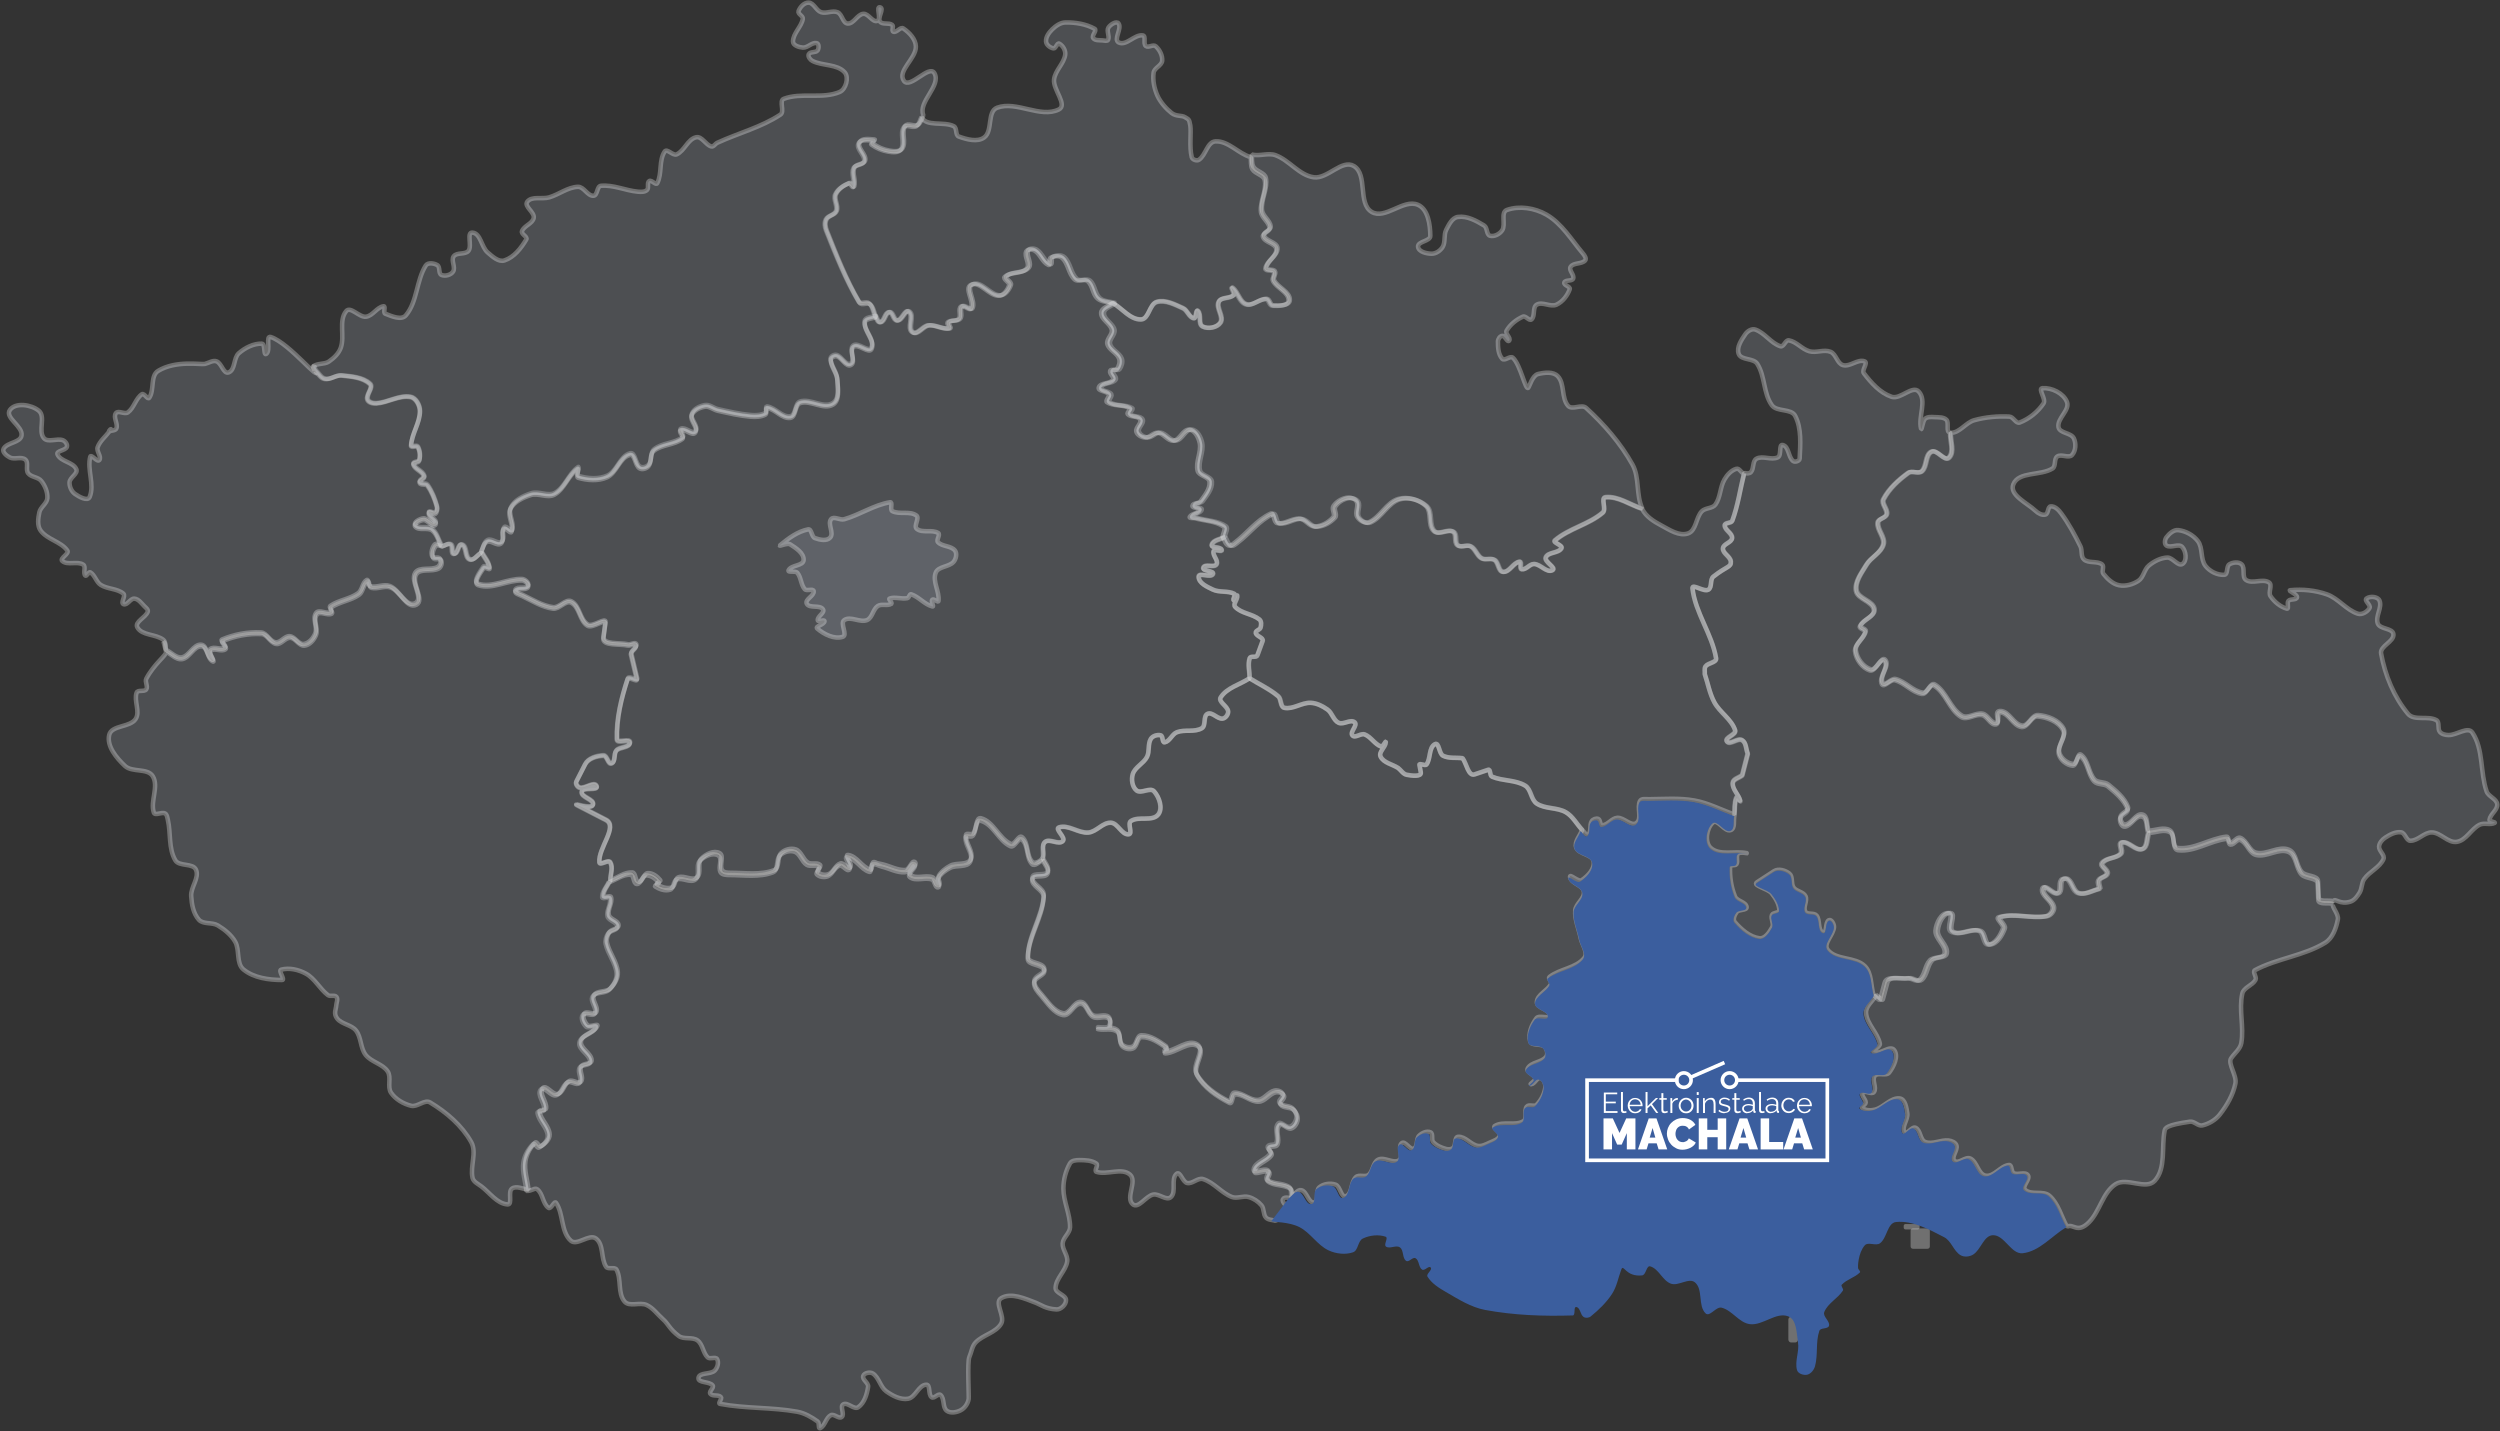
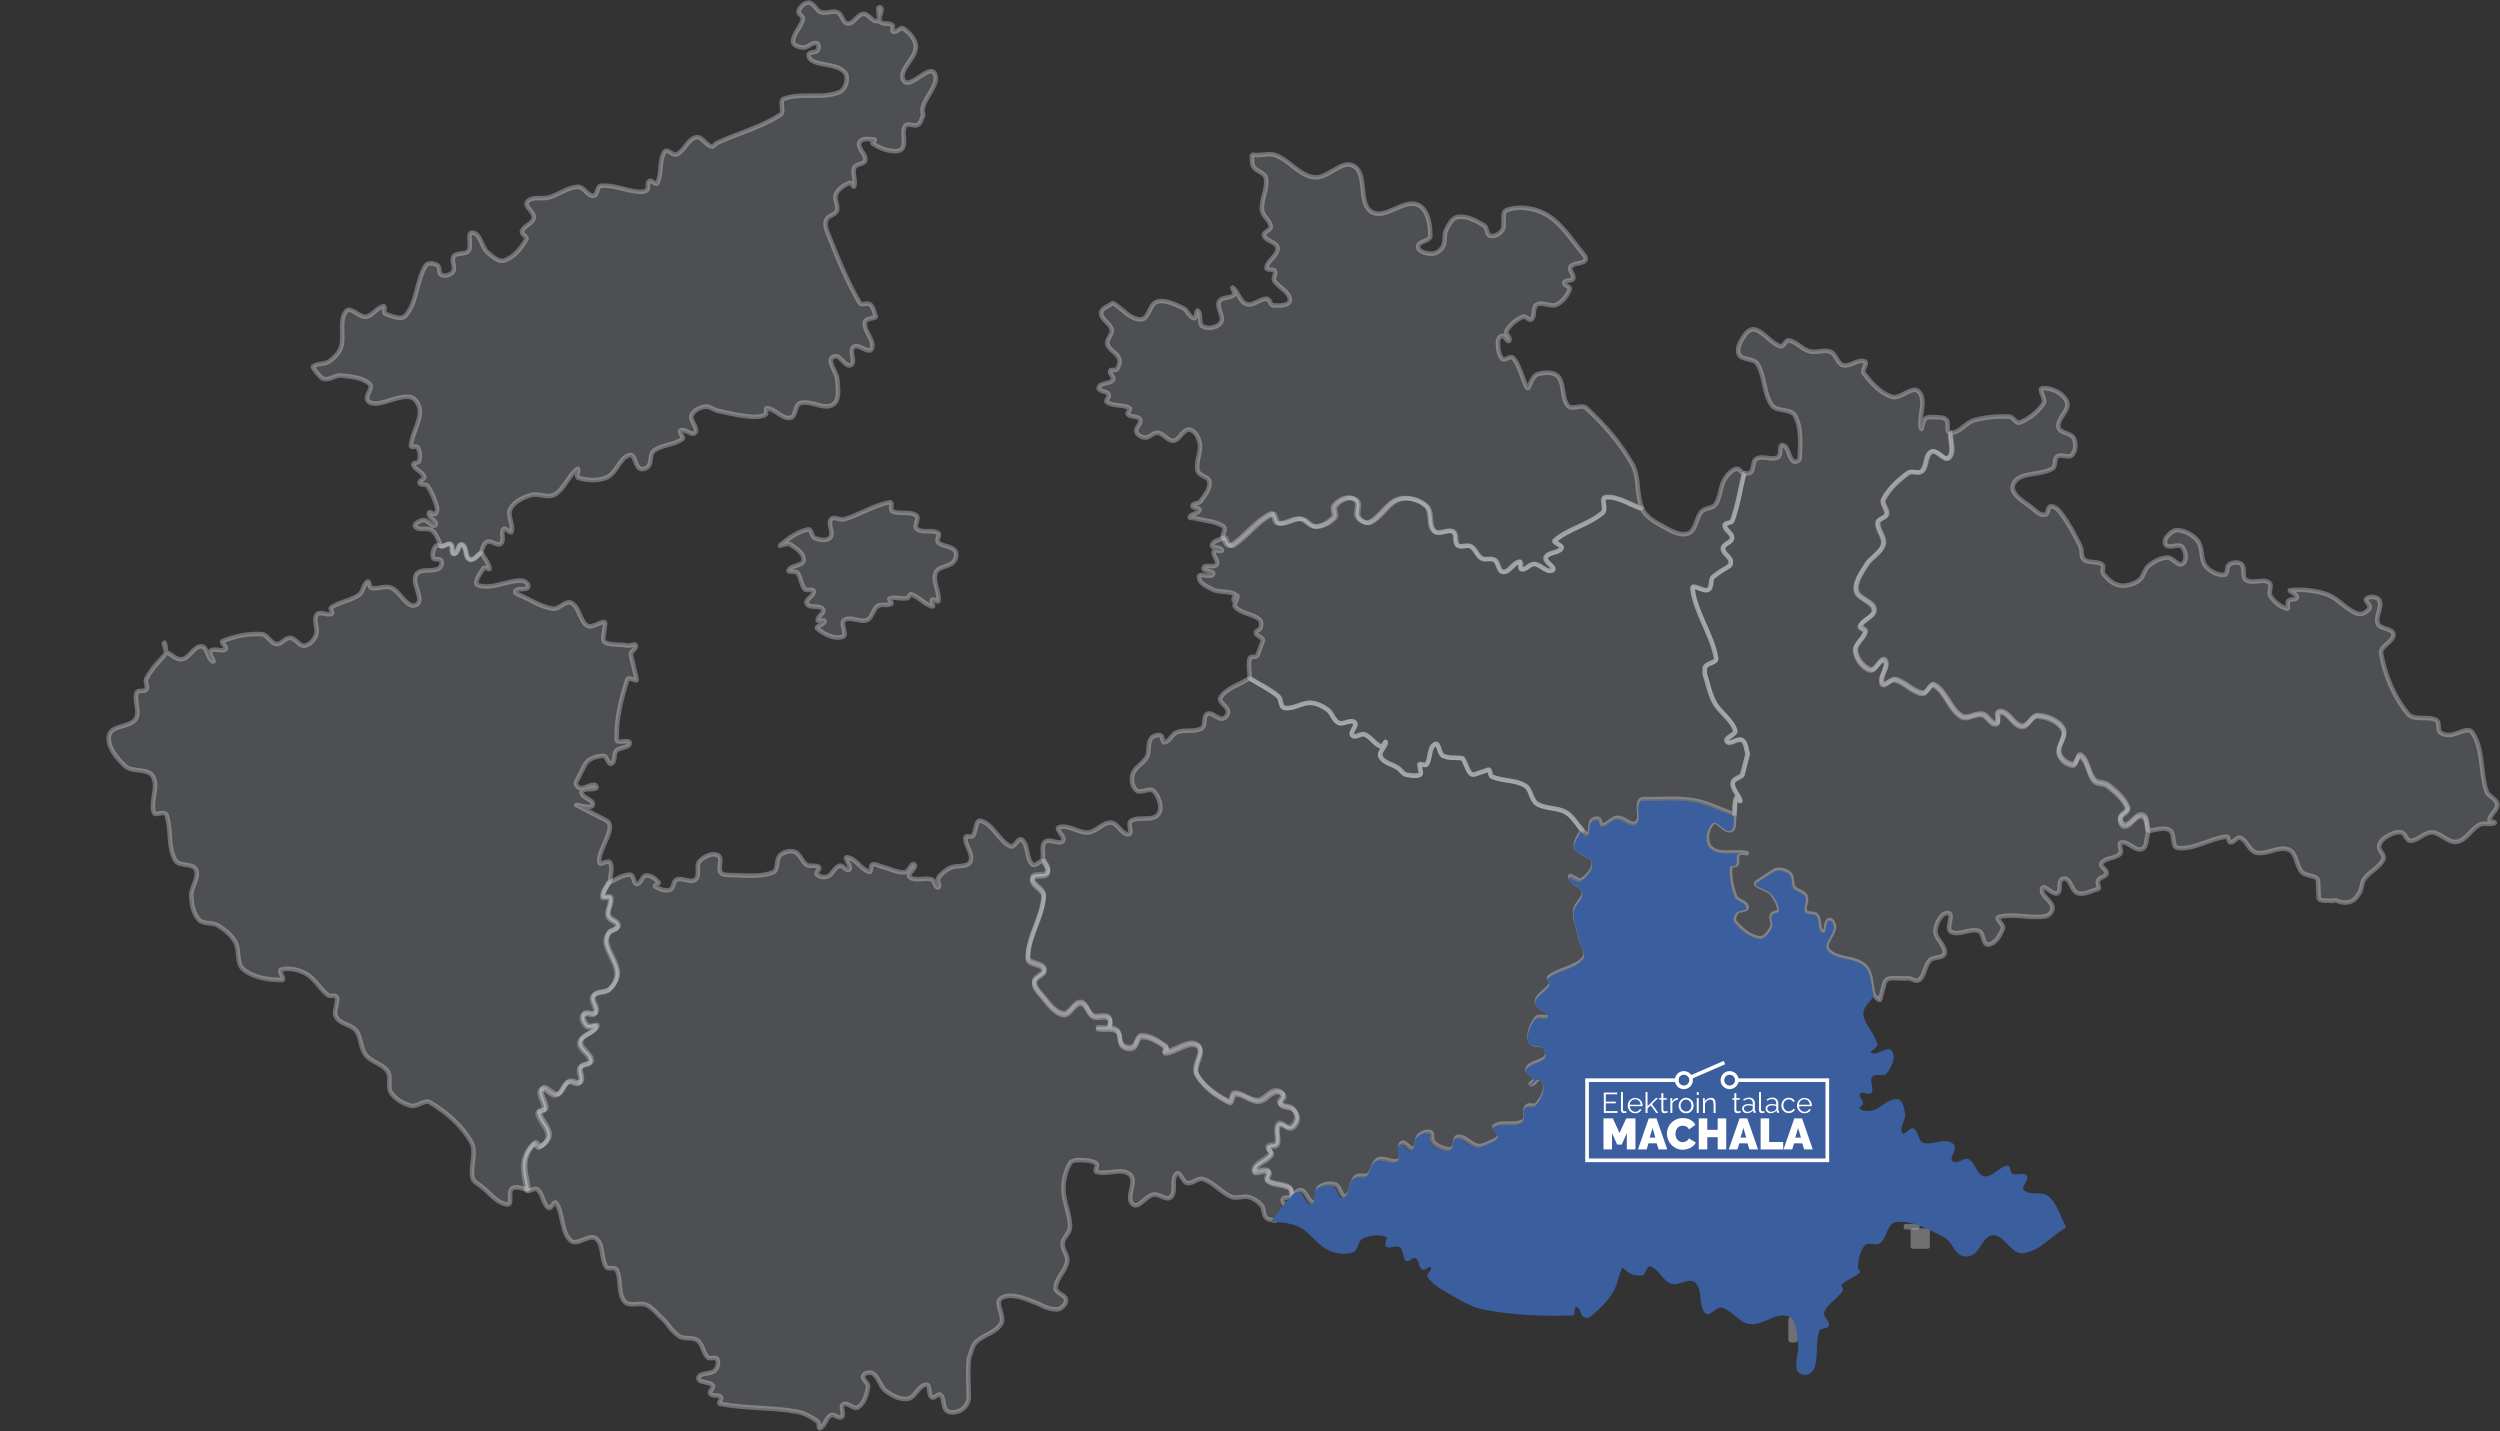
<svg xmlns="http://www.w3.org/2000/svg" xmlns:ns1="http://sodipodi.sourceforge.net/DTD/sodipodi-0.dtd" xmlns:ns2="http://www.inkscape.org/namespaces/inkscape" id="Layer_1" data-name="Layer 1" width="5338" height="3056" version="1.1" viewBox="0 0 5338 3056">
  <rect x="0" y="0" width="5338" height="3056" fill="#333333" stroke="none" />
  <defs>
    <style>
      .cls-1 {
        fill: #8b929a;
        stroke: #fff;
        stroke-linejoin: bevel;
        stroke-width: 9.7px;
      }

      .cls-1, .cls-2, .cls-3, .cls-4 {
        isolation: isolate;
        opacity: .3;
      }

      .cls-1, .cls-2, .cls-3, .cls-4, .cls-5 {
        fill-rule: evenodd;
      }

      .cls-2 {
        stroke-width: .6px;
      }

      .cls-2, .cls-3, .cls-6, .cls-4 {
        fill: #fff;
      }

      .cls-2, .cls-3, .cls-4 {
        stroke: lime;
        stroke-miterlimit: 15.1;
        stroke-opacity: 0;
      }

      .cls-6, .cls-5 {
        stroke-width: 0px;
      }

      .cls-4 {
        stroke-width: 1.3px;
      }

      .cls-5 {
        fill: #3b5e9e;
      }
    </style>
  </defs>
  <g id="svg90">
    <ns1:namedview id="namedview92" bordercolor="#666666" borderopacity="1" gridtolerance="10" guidetolerance="10" ns2:current-layer="svg90" ns2:cx="2669" ns2:cy="1528" ns2:pageopacity="0" ns2:pageshadow="2" ns2:window-height="1017" ns2:window-maximized="1" ns2:window-width="1920" ns2:window-x="-8" ns2:window-y="-8" ns2:zoom="0.27748691" objecttolerance="10" pagecolor="#ffffff" showgrid="false" />
    <path id="path54" class="cls-1" d="M4163.8,923.4c-1.1,17.9,9.2,41-3.4,53.7-9.2,9.3-25.5-18.7-37.2-12.8-13.9,6.9-9,31.3-20.5,41.8-7.2,6.6-21.3-2.1-29.2,3.7-20.8,15.2-41,33.5-52.8,56.3-5.1,9.7,9.4,21.5,6.8,32.2-2,8.4-18,9.2-18.9,17.8-1.8,16,16,31.4,11.8,47-5,18.3-26.8,27.4-36.4,43.8-9.9,16.9-24.8,35.5-21.4,54.8,3.2,18.3,36.2,22.3,38.2,40.8,1.7,15.3-24.1,21-29.8,35.3-2,5,12.2,6.4,11.2,11.7-2.9,15.3-23.3,26.3-21.3,41.8,2.1,17,15.4,35.2,31.7,40.4,11.8,3.7,22.8-29.7,31-20.4,10.9,12.5-13.3,34.9-5.5,49.6,4.5,8.5,18.2-10.7,27.6-8.4,21.1,5.1,36.7,26.3,58.3,29.3,10.2,1.4,16.5-22.9,25.3-17.7,25.4,15,32.8,51.5,58,66.9,12.8,7.8,30.1-7.1,44.8-4,11.6,2.5,17.8,21.6,29.6,19.9,9.1-1.3.6-26.6,9.8-25.7,18.2,1.8,27,29.2,45.1,31.2,13.5,1.5,20.4-23.4,33.9-22.5,20.3,1.4,44.2,10.7,54.2,28.5,8.7,15.4-13.2,35.3-8.6,52.4,3.3,12.2,16.7,23,29.3,24.2,8.6.8,9.7-25,16.7-19.9,16.4,11.9,15.6,38.4,29.3,53.4,7.1,7.8,21.5,4.3,29.6,11,16.4,13.6,34.4,28.3,41.8,48.2,3.1,8.2-14.7,12.3-16.1,20.9-1,6.4,3.7,17.3,10.1,16.6,14.1-1.5,23.1-25.1,36.9-21.5,12,3.2,8.7,23.2,13.1,34.8-4.5,11.5-1.9,30.4-13.6,34.5-14.5,5.1-28.9-17.3-44-14.1-7.9,1.7,3.3,18.2-2.2,24.1-10.2,10.8-31.4,7.9-39.8,20.1-4.6,6.7,12.4,13.9,10.9,21.8-1.4,7.6-14.5,7.8-17.9,14.7-2.7,5.5,1.2,12.1,1.8,18.2-15.1,3.1-30.6,13.8-45.4,9.4-12-3.6-13.3-22-23.2-29.7-3.5-2.7-10.5-1.8-13,1.8-5.6,7.9,1,24.1-7.8,28-10.2,4.6-28.5-20.9-32-10.3-4.8,14.6,20.1,25.3,22,40.6,1,7.9-6.9,17.4-14.8,18.8-32.9,5.9-68.2-7.3-100.4,2-8.3,2.4,12.4,16.2,9.3,24.2-5.5,14.5-16,32.9-31.5,34.4-11.8,1.2-9.1-25.4-20.4-29.3-18.7-6.5-42.3,11.7-59.4,1.6-11.5-6.8,8-38.6-5.3-39.7-15.3-1.3-26,21.7-27.5,37-1.6,17.5,22.6,31.7,19.4,49-2.1,11.4-23.4,6.5-31.4,14.9-10.9,11.5-10.4,31.8-22.6,41.9-6.1,5-15.6-2.6-23.5-3.8-16.8,3.2-46-6.8-50.4,9.7l-9.5,35.3c-1.4,5.4-9.5-5.9-14.2-8.8-6.2-20.7-3.4-46.9-18.7-62-20.5-20.3-61.4-12-79.2-34.7-10.5-13.3,12.9-32.1,13.5-49,.2-6-5.7-17-11-14.3-8.6,4.3-3.5,29.6-12.5,26.1-12.1-4.6-5.5-26.4-13.9-36.2-5.4-6.4-19.7-.9-23.9-8.3-5.4-9.5,5.2-23,.4-32.9-4.6-9.4-19.3-9.9-25.4-18.4-6-8.4-1-23-8.8-29.6-8.5-7.1-23.6-11.5-32.9-5.4-12.1,7.9-24.2,15.8-36.4,23.7-10.9,7.1,23.2,13.3,31.3,23.6,8.2,10.4,16.1,23,16.3,36.3.1,6.2-13.3,4.2-15.7,9.9-3.4,8,4.7,18.4.6,26.1-5.8,10.6-15.5,25.3-27.5,23.7-20.7-2.8-38.7-18.8-52.4-34.6-4.7-5.5-.4-15.7,4.1-21.5,4.8-6.2,21.9-2.8,21.1-10.6-1.3-11.1-20.6-12.2-24.8-22.5-8.2-20-11.5-42.3-10.5-63.8.2-4.9,11.1-1.1,13.6-5.2,3.9-6.4-1.8-16.9,3.3-22.5,4.1-4.5,24.3,0,18.3-1.1-25.2-5.3-57.4,6.1-76.6-11.1-13.4-12.1-9-41.9,4.4-54,10.3-9.2,25.1,20.5,38.1,16,10.4-3.5,5.5-21.2,8.3-31.8,1.4-12.1-.4-25.2,4.3-36.4,1.4-3.2,9.2,9.8,8.3,6.4-3.3-13.4-17.1-24.3-16.1-38,.7-8.7,13.5-11.1,20.3-16.6,4-15.4,7.9-30.8,11.9-46.2-4-9.6-3.1-23.6-12.1-28.9-9.4-5.5-26.4,11.6-32.7,2.7-5.7-8.1,20.7-14.4,17.7-23.8-7.6-23.7-32.7-38-44.5-59.9-10.1-18.7-13.7-40.2-20.5-60.3.6-5.6-1.5-12.1,1.7-16.6,5.5-7.7,24.1-8,22.5-17.4-8.7-51.9-44.6-97.3-50.5-149.5-1.3-11.3,24.1,8.4,33.9,2.8,8.7-4.9,3-21.8,10.8-28,28.7-22.7,38.3-19.9,37.4-32.1-.8-11-17.5-17.4-16.9-28.4.5-9.8,18.8-12.3,19.6-22,.8-10.5-15.9-16.8-15.8-27.4.1-6.3,14-3.8,16.2-9.7,12.2-32.7,16.9-67.7,25.4-101.5,4.6,1.3,11.2,1.7,14.3-2,6.7-7.8,2.8-23.6,11.8-28.5,13.4-7.3,32.1,4,45.7-3,8.3-4.3,1.3-28.5,10.4-26.2,13.2,3.2,11.5,25.7,22,34.2,3.8,3.1,13.7,0,14-4.9,1.4-30.7,4.5-64.3-9.6-91.6-8.4-16.1-39-7.9-49.7-22.6-18.4-25.3-14.3-62.3-31.3-88.6-8.1-12.5-33.9-7-39.4-20.8-5.5-13.9,5.7-30.2,14.1-42.5,4.4-6.4,13.9-12.3,21.2-9.7,20.3,7,33.3,29.1,53.8,35.7,6.9,2.2,10.6-13.9,17.8-12.7,16.4,2.8,28,19,44.1,23.4,14.5,4,31.1-4.6,45,1.1,12,4.9,14,24.9,26.5,28.4,15.1,4.2,31.7-13.6,46.3-8,7.9,3.1-6.8,18.6-1.7,25.3,15.7,20.6,34.8,42.1,59.4,50.4,18.6,6.2,44.5-25.5,57.8-11.2,17.9,19.3-1.2,53.1,4.8,78.7,1.7,7.3,3.1-16,8.9-20.8,5.2-4.4,13.4-3.7,20.2-3.3,8.6.4,19.1-.4,25.3,5.7,6.2,6.3-1.9,27,7.7,27h0Z" image-rendering="optimizeQuality" shape-rendering="geometricPrecision" />
    <path id="path58" class="cls-1" d="M4982.3,1924.1c-10.4-2.7-30.9,2.7-31.4-8l-1.4-34.6c-.5-13.1-25.6-9.8-34.5-19.4-12.6-13.5-10.8-40.6-27.9-47.8-21.5-9.1-47.1,11.9-69.8,6.3-15-3.7-19.4-25.9-33.8-31.7-7.2-2.9-13.4,10.4-21.2,9.7-4.9-.4-3.3-12.8-8.1-12.2-35.5,3.8-68.9,28.2-104.3,24.2-13.8-1.6-5.1-30.9-17.1-38-12.9-7.7-30,.7-45.1,1-4.4-11.5-1.2-31.4-13.1-34.5-13.7-3.6-22.7,19.9-36.8,21.3-6.5.7-11.1-10.2-10.1-16.5,1.4-8.6,19.1-12.6,16-20.8-7.4-19.8-25.4-34.4-41.8-47.9-8.1-6.7-22.4-3.2-29.5-10.9-13.7-14.9-12.9-41.2-29.2-53-7-5.1-8.1,20.6-16.7,19.8-12.6-1.2-26-11.9-29.3-24-4.6-17,17.3-36.8,8.6-52.1-10-17.7-33.8-26.9-54.1-28.3-13.5-.9-20.4,23.8-33.9,22.4-18.1-2-26.9-29.2-45.1-31s-.7,24.2-9.7,25.5c-11.7,1.7-17.9-17.3-29.5-19.8-14.6-3.1-32,11.7-44.7,3.9-25.1-15.3-32.6-51.6-57.9-66.5-8.8-5.2-15.1,19-25.3,17.6-21.5-3-37.1-24-58.2-29.1-9.3-2.2-23,16.7-27.5,8.3-7.8-14.6,16.4-36.9,5.5-49.3-8.1-9.2-19.2,24-31,20.3-16.3-5.2-29.5-23.3-31.7-40.1-2-15.4,18.4-26.3,21.3-41.5,1-5.2-13.1-6.6-11.1-11.6,5.7-14.2,31.5-19.9,29.8-35.1-2-18.4-35-22.3-38.2-40.5-3.4-19.2,11.5-37.7,21.4-54.5,9.6-16.3,31.4-25.3,36.4-43.5,4.2-15.5-13.5-30.7-11.8-46.7.9-8.5,16.9-9.3,18.9-17.7,2.6-10.6-11.8-22.3-6.8-32,11.9-22.7,32-40.9,52.8-56,7.9-5.7,21.9,2.9,29.2-3.6,11.4-10.4,6.6-34.6,20.5-41.5,11.7-5.8,27.9,22,37.1,12.8,12.6-12.6,2.3-35.6,3.4-53.3,18.9,0,31.6-22,49.9-27,24.2-6.7,49.9-9,75-7.7,8.4.4,14,15.7,21.9,12.7,20.4-7.9,39-22.9,51-41,6-9-13.1-31.7-2.2-32.4,19.9-1.3,44.6,10.8,52.1,29.2,7.2,17.6-21.5,35.4-18,54.1,2.5,13.2,26.8,11.6,32.7,23.7,5.2,10.8,4.4,26.8-3.7,35.7-7.1,7.8-22.9-2.8-31.6,3.2-7.6,5.2-2.4,20.7-10.1,25.6-25.4,16.1-72.5,6-83.7,33.8-9.2,22.8,29.4,39.7,47.3,56.6,5.5,5.2,14,10.1,21.2,8,6.7-1.9,4.5-17,11.4-17.5,8.9-.7,16.9,7.7,22.2,14.9,16.2,21.8,29.1,46,41.1,70.3,4.4,8.8.3,22.1,7.9,28.4,10.1,8.5,27.6,2.4,38.2,10.2,5.5,4.1-1.4,14.9,2.9,20.2,8.6,10.7,19.8,21.7,33.3,24.4,13.9,2.8,29.6-1.6,41.4-9.4,11.2-7.3,12.3-24.5,22.7-32.9,11-8.9,24.9-16.1,39-16.8,11.8-.6,23.2,20.1,32.8,13.4,9.8-6.9,7.2-26.9-.7-35.8-7.5-8.4-24.1,2.8-33.7-3.1-5-3.1-3.8-12.9-.3-17.6,6-7.9,15.5-16.6,25.4-15.5,15.8,1.8,32.1,10.6,41.8,23.3,11.3,14.8,5,38.5,16.4,53.2,9.1,11.6,25.3,19.9,40.1,18.9,8.3-.6,3.8-18.1,10.9-22.4,7.4-4.5,19.7-5.8,26,0,8.5,8-.1,27.1,9.6,33.6,13.6,9,35.2-3.9,48.9,5.1,8.2,5.5-2.3,21.3,3.3,29.4,8.2,12,20.7,22.6,34.8,26.6,5.2,1.5-.4-12.4,3.5-16.7,4.4-4.9,17.1-1,18.2-7.5,1.2-6.8-21.2-14.5-14.3-15.2,26-2.6,53.3.2,78,8.8,24.6,8.6,41.5,33.4,66.3,41.4,8.8,2.8,20.4-4.1,24.9-12.1,3.5-6.2-12.1-15.9-6.5-20.3,7.3-5.7,23.8-4.4,27.6,4,6.8,15.1-9.6,34.4-3.3,49.7,5.1,12.3,31.8,9.2,33.2,22.4,1.8,16.2-29.3,25.3-26.3,41.4,8.4,46.1,27.3,92.4,57.3,128.5,13.2,15.9,42.8,3.5,60.8,13.7,7.5,4.3,1.9,18.2,7.3,24.9,4.2,5.1,12,6.8,18.6,6.9,17.1.4,41.4-19.3,50.9-5.3,24.1,35.7,16.3,84.9,30.4,125.6,3.9,11.2,21.5,15.7,22.6,27.5,1.2,12.2-14.8,20.9-16.5,33-.6,4.2,14.7,4.9,10.9,6.9-9.6,4.8-22.4-1-32,3.8-18.1,9.1-28.5,33.3-48.6,36.5-18.8,3-34.3-19.7-53.3-20.1-16.4-.4-29.5,17.9-45.9,17.8-9,0-11.1-17-20.1-18.1-11.8-1.5-23.8,5-33.7,11.5-6.4,4.1-12.5,11.2-13.1,18.9-.7,9.5,13.4,18.3,9.4,27-8.1,17.9-29.6,26.4-41,42.4-5.9,8.2-4.5,20-9.7,28.7-4.8,7.9-10.9,16.6-19.6,19.5-23.2,7.5-32.9-8.3-36.5-1.1h0Z" image-rendering="optimizeQuality" shape-rendering="geometricPrecision" />
    <path id="path62" class="cls-1" d="M2757.7,2555.4c7-4.7,12.8-16.1,21-14.1,12.2,3,14.9,28.1,27.3,26.1,11.2-1.8,2.3-24.9,11-32.2,8.9-7.5,23.4-9.5,34.5-5.8,10.5,3.5,11.8,28.6,22.2,24.8,14.4-5.3,10.2-30.3,21.4-40.8,6.7-6.3,19.9.9,27.1-4.8,10.1-7.9,9.1-27,20.7-32.6,13.4-6.4,32.5,9.8,44.7,1.2,10.1-7-4.1-28.8,5.5-36.4,7.4-5.8,17.1,15.4,25.7,11.7,9.1-3.9,4.3-20.7,11.4-27.6,6-5.9,16.6-10.7,24.2-7.2,6.6,3,.9,15.7,5.9,21,7.1,7.6,17.4,11.9,27.4,14.6,5.1,1.4,11.9,1,15.7-2.8,5.9-6,1.6-22.6,10-23.2,15.3-1.1,26.7,16.6,41.8,19.4,8.6,1.6,17.4-3.1,25.3-6.8,8.1-3.8,19.4-6.8,22.1-15.4,2.3-7.3-17.2-16.5-10.6-20.5,17.6-10.6,43.2.7,60.8-10,9.1-5.5.5-22.9,7.2-31.2,4.5-5.6,16.1,1.2,21.1-3.9,9.5-9.7,16.5-23,18.4-36.4,1.1-7.6-2.7-18.8-10.2-20.6-7.8-1.9-12.1,12.6-20.1,13.2-5.1.4,10.2-7.4,9.2-12.4-1.9-8.7-20.5-13.2-16.5-21.2,6.9-13.9,29.9-12.6,39.4-24.9,4.5-5.8,2-16.6-3.2-21.6-7.9-7.7-27.9-1-30.9-11.6-4.7-16.4,3.3-35.6,13.4-49.3,5.7-7.7,27.8,3.2,28-6.4.3-13-27.8-15.1-27.1-28.1.8-16.4,23-24.1,30.3-38.7,2.3-4.5-7.3-11.7-3.3-14.9,22.2-17.4,56.7-18.6,74.3-40.6,9-11.3-5.1-28.4-7.8-42.6-3.8-19.6-13-38.9-11.6-58.8,1-14.7,20.8-25.6,18.5-40.2-2.2-14.1-26.9-17-29.5-31.1-1.6-8.5,17.7,11.5,24.9,6.7,13.2-8.7,28.1-24.4,25.5-40-2.6-15.7-31.8-14.9-37.3-29.8-4.5-12.5,8.5-25.2,12.8-37.8-11.5-12.4-19.9-28.8-34.5-37.2-18.6-10.7-43.9-6.6-61.9-18.4-12.8-8.4-11.9-30.7-25.1-38.6-20.9-12.6-48.4-9.5-70.8-19.1-5.1-2.2-2.7-16.5-8-14.7-9.7,3.3-19.4,6.5-29.1,9.8-13.6,4.6-17.2-23-25.8-34.5-13.9-1.8-29.3,1-41.8-5.3-8.9-4.6-8.3-29.4-17.2-24.8-13.9,7.3-8.8,30.8-18.2,43.4-3,4-16-4-15.1,1l2.9,16c1.8,10-20.1,7-30.1,5.1-7.6-1.5-12.1-9.6-18.2-14.4-12.5-8.2-31.2-11-37.7-24.5-4.7-9.9,10.7-19.9,11.1-30.8.2-4.6-5.9,10.9-10.2,9.3-13.6-5-21.4-20.6-34.9-25.8-8.2-3.2-20.7,8.8-26.3,2-6-7.3,11.9-21.5,4.9-27.8-8.5-7.7-24,5.8-34.4.9-11.1-5.2-13.7-21.1-23.6-28.2-10.6-7.5-23.2-14-36.2-14.5-19-.8-37.4,14.5-56.1,10.7-9.2-1.8-6.1-18.7-13.2-24.7-18.4-15.6-40.8-25.7-61.2-38.5l-.2.3c-20.4,13.5-48,20-61.2,40.5-6.1,9.5,14.8,18.7,15.8,30,.6,6.4-5.4,14.6-11.8,15.4-11.1,1.3-21.9-14.9-32.1-10.2-10,4.6-2.8,25.1-12.2,30.7-15.4,9.2-36.3,2.1-53.1,8.5-10.6,4-15.1,19.5-26.2,21.6-5.7,1.1-3-13.6-8.6-15-7.1-1.8-16.9,1.2-20.8,7.4-7,11.1-2.3,26.9-8.3,38.6-7.2,14.1-25.6,21.6-30.4,36.8-3.5,11.4-1.2,27.3,8.1,34.8,9.7,7.8,29-7.4,37.3,1.8,11.2,12.4,19.2,36.3,9,49.5-12.2,15.8-41.6,2.9-58.2,14-7.9,5.3,4.7,27.5-4.8,28.3-15,1.3-22.8-24.1-37.9-24.8-17.4-.8-30.5,19.4-47.9,21-21.2,1.9-42.7-17.7-62.9-11-9.6,3.2,15.4,21.8,8.4,29.1-8.8,9.2-28.3-6.2-38,1.9-8.8,7.4-3.4,22.8-5.1,34.2v-.5c3.4,10.1,15.3,20.8,10.3,30.2-5.4,10.1-30.6.3-32.4,11.6-2.4,14.9,25.2,23.1,24.3,38.1-2.5,45.4-34.1,86.8-33.8,132.3.1,14.2,31.3,10.6,34.9,24.3,2.9,10.8-20.2,14.8-21.4,25.9-1.2,10.9,8,20.9,15.2,29.1,13.6,15.4,26.1,36.7,46.2,40.7,14.6,2.9,22.8-25.1,37.7-24.1,12.8.8,14.9,22.2,26.2,28.3,9.9,5.3,24.9-3.7,33.4,3.6,5.9,5.1,2.9,19.5-2,21.7-5.1,2.2-26.9-.7-20.3.7,13.1,2.8,28.9-2.7,39.8,5.1,9,6.4,3.5,23.3,11.1,31.3,5.4,5.6,15.9,7.8,23,4.5,9.1-4.3,8.4-23.9,18.5-24,19.1-.2,36.8,12.2,52.4,23.2,3.3,2.3-6.8,11.8-2.8,11.6,23.8-1.2,50.4-28.5,70.1-14.9,16.9,11.7-12.4,43.7-2.5,61.7,14.7,26.6,42.1,45.5,69.2,59.2,6.5,3.3,4.7-17.9,11.9-18.2,17.4-.8,32.6,16.4,50,15.5,13.5-.7,22.3-16.8,35.5-19.9,6.3-1.5,15.5,1.3,18,7.3,2.6,6.2-11,13.2-7.2,18.8,5.5,8.2,20,4.7,27.4,11.2,5.7,5,9.7,13.4,8.8,20.9-1,7.7-6.3,16.6-13.7,18.9-8.3,2.6-19.7-13.3-25.3-6.6-8.9,10.6,1.7,28.8-4,41.4-2.7,5.9-14.9,1.5-18,7.2-2.6,4.6,8.6,10.1,5.9,14.6-8.8,14.3-33.7,18.4-36.2,34.9-1.6,10.1,22.4-4.5,30.5,1.7,5.3,4.1-7.4,15.8-2.1,20,13.2,10.3,33.9,6.1,47.6,15.7,5.8,4,3,13.7,4.5,20.6l.5.2h0Z" image-rendering="optimizeQuality" shape-rendering="geometricPrecision" />
-     <path id="path64" class="cls-1" d="M4981.2,1929.7c-10.4-2.7-30.8,2.7-31.2-8.1l-1.4-34.8c-.5-13.2-25.4-9.8-34.3-19.5-12.5-13.6-10.8-40.8-27.7-48.1-21.4-9.2-46.9,12-69.4,6.4-14.9-3.7-19.3-26.1-33.6-31.9-7.2-2.9-13.4,10.4-21.1,9.8-4.9-.4-3.3-12.8-8.1-12.3-35.3,3.8-68.5,28.4-103.7,24.3-13.8-1.6-5.1-31.1-17-38.2-12.8-7.7-29.9.7-44.8,1-4.5,11.5-1.9,30.4-13.5,34.5-14.4,5.1-28.7-17.3-43.7-14.1-7.8,1.7,3.3,18.2-2.2,24.1-10.2,10.8-31.2,7.9-39.5,20.1-4.6,6.7,12.4,13.9,10.8,21.8-1.4,7.6-14.4,7.8-17.7,14.7-2.6,5.5,1.2,12.1,1.8,18.2-15,3.1-30.4,13.8-45.1,9.4-12-3.6-13.2-22-23.1-29.6-3.4-2.7-10.4-1.8-12.9,1.8-5.5,7.9,1,24.1-7.8,28-10.2,4.6-28.3-20.9-31.8-10.3-4.8,14.6,20,25.3,21.8,40.6,1,7.9-6.9,17.4-14.7,18.8-32.7,5.9-67.8-7.3-99.7,2-8.3,2.4,12.3,16.2,9.2,24.2-5.4,14.5-15.9,32.9-31.3,34.4-11.7,1.2-9.1-25.4-20.2-29.3-18.6-6.5-42,11.7-59,1.6-11.4-6.8,7.9-38.6-5.3-39.7-15.2-1.3-25.9,21.7-27.3,37-1.6,17.5,22.5,31.7,19.2,49-2.1,11.4-23.3,6.5-31.2,14.9-10.8,11.5-10.3,31.8-22.4,41.9-6.1,5-15.5-2.6-23.3-3.8-16.7,3.2-45.7-6.8-50.1,9.7l-9.5,35.3c-1.4,5.4-9.4-5.9-14.1-8.8-7.3,12.8-23,23.6-21.9,38.3,1.8,23.9,24.8,42,29.5,65.4,1.5,7.3-19.4,15.4-12.7,18.4,13.3,6,34.6-16.3,43.3-4.6,9.8,13.1-.9,35-10.7,48-6.3,8.4-24.2-1.3-30.7,7-7.1,9,4.9,25.1-1.8,34.5-4.7,6.6-19-4.6-24,1.8-4.4,5.6,6.6,13.5,6.4,20.7-.1,4.6-11,9-7.3,11.8,7.4,5.5,18.5,5.6,27.4,3.3,18.6-4.8,33.4-26.1,52.4-23.9,11.8,1.4,14.6,20,16.3,31.8,1.9,13.5-12.8,28.6-6.1,40.4,4.2,7.4,16-13.2,23.7-9.6,11.1,5.2,9.3,26,20.7,30.4,15.5,6,33.2-5,49.7-3.2,6.6.7,15.1,4.2,17,10.6,3.1,10.5-12.2,25.2-4.2,32.7,8.3,7.8,23.5-9.7,33.8-4.8,14.7,7,16.6,33.9,32.7,36.6,18,3,31.7-21.1,49.9-22.8,6.6-.6,4,14.2,9.9,17.4,9,4.9,24.6-4,30.4,4.5,5.9,8.6-13.6,23.7-6,31,13,12.4,38.7,1,52.1,12.9,18.9,16.7,24.9,44.1,37.4,66.1,13.1-7.9,21.5,15.5,46.6-9.2,23.7-23.4,29.4-64.1,57.5-81.9,23.6-14.9,64.4,13.5,83.3-7.1,24.4-26.7,14-71.2,21-106.8,1.1-5.7,3.5-12.2,54.3-19.4,9.1-1.3,17.4,10.2,26.4,8,14.2-3.4,28.1-11.7,37.1-23.1,15.3-19.5,28.5-42.1,33.4-66.5,3.4-16.7-16.6-42.5-9.3-53.5,7.3-10.9,19.6-19.8,21.9-32.8,6-34.7-5.6-71.3,2.1-105.6,3-13.2,21.7-17.3,28.2-29.2,3.3-6.1-7.2-17.5-1.2-20.8,47.4-25.2,104.2-30.5,150-58.5,16-9.8,23.4-31.2,27-49.7,2.5-11.5-13.8-27.1-10.6-33.6h0Z" image-rendering="optimizeQuality" shape-rendering="geometricPrecision" />
    <path id="path66" class="cls-1" d="M2761,2558.2c-7.2.7-18.3-4.1-21.6,2.3-3.7,7.2,11.4,15,8.8,22.7-3.6,10.6-16.2,15.7-24.3,23.5-6.9-2.3-15.9-1.5-20.8-6.9-6.3-6.9-3.6-19.1-9.6-26.2-7-8.3-16.9-14.8-27.4-17.7-11.5-3.3-24.9,4.2-36-.2-22.4-8.8-38.3-31-61.3-38.1-11.1-3.5-22.5,10.7-33.9,8.4-9.8-1.9-15-26.2-22.6-19.7-13,11.2.5,38.5-12.4,49.9-9.4,8.3-25-7.9-37.4-5.6-15.9,2.9-31.7,31.2-43.9,20.7-16.1-13.8,10.1-49-5.7-63.2-17.8-15.9-49,1.5-71.8-6-5.6-1.9,4.7-14.3-.2-17.7-10-6.9-23.7-7.3-35.9-7.4-7.2,0-16.9.8-20.4,7-9.1,16.1-14,35.1-14,53.6,0,28,14.6,54.8,14.2,82.8-.2,12.5-14.8,21.7-15.8,34.3-1.1,13.3,11.8,25.7,9.7,39-3.2,20.2-24.2,35.8-24.8,56.3-.3,11.4,21.9,14.6,22.3,25.9.4,9.5-10.9,20.5-20.4,20-23.7-1.3-33.5-10.2-43.6-14-23.4-8.8-52.9-22.8-74.4-10.1-15.7,9.3,9,38.7-.1,54.4-11.2,19.5-38.9,23.9-54.5,40.2-7.8,8.2-8.9,20.9-13.5,31.3-4.6,10.4-.5,84-1.4,89.4-1.5,9.5-8,19.3-16.6,23.9-8.8,4.8-22.1,7.3-30.1,1.3-9.7-7.3-4.3-25.7-13.3-33.8-4.8-4.3-13.7,8.7-19,4.9-8-5.7-2-27.4-11.8-26.8-16.3,1-22.6,27.3-38.7,30-16.2,2.7-33.2-6.4-46.5-15.9-12.8-9.2-15.3-29.1-28.4-37.9-5.9-3.9-18.3-1.7-20.7,5-2.9,8,11.8,14.9,10.4,23.3-2.5,15.9-7.8,34.3-21.1,43.6-8.9,6.2-22.7-11.6-32-6.1-7.8,4.6,3.7,20.9-3.2,26.9-5.9,5.1-16.3-7.4-23.3-3.8-10.6,5.5-12,22.5-22.8,27.7-4.6,2.2-1.1-11.3-5.3-14.2-13.2-9.4-27.9-18-43.9-20.9-54.3-9.8-110.6-6.4-164.8-16.8-4.9-.9,5.4-11.1,2-14.6-5.4-5.7-18.1-.7-22.6-7.1-3.5-5,8.7-12.7,5.1-17.6-6.8-9.1-31.9-4.9-30.3-16.1,1.8-12.5,25.9-6.8,34.8-15.8,5.8-5.9,9-17,5-24.3-3.2-6-15.2,1-20.2-3.7-10.2-9.8-10.3-27.9-21.7-36.3-11-8.2-29.2-1.2-40.1-9.5-20-15.1-22.1-25.7-33.7-35.8s-20.8-23.9-34.9-30.3c-14.4-6.6-36.7,4.7-47-7.3-15.2-17.9-6.2-47.4-17.2-68.1-3.6-6.7-18,.2-22.2-6.1-11.8-17.9-4.5-47.7-21.8-60.5-14.4-10.6-40.3,16.6-53.6,4.7-21.6-19.4-15.3-57-31.5-80.9-3.6-5.3-10.8,14.6-16.1,10.8-12.6-9-11.8-30.2-24-39.6-5.6-4.3-11.3,4.1-23.2,3.4-2.2-20.2-9.5-40.5-6.5-60.6,2.2-14.8,10.4-29.3,21.2-39.7,3.4-3.3,7.9,10.1,12.1,7.8,9.1-5.1,19.2-14.7,18.7-25.1-.8-17.8-19.4-31.2-21.8-48.9-.7-5.2,13.5-1.5,14.2-6.6,2-14.5-16.6-31.9-7.3-43.3,7.3-8.9,21.3,15.4,32.5,12.4,12-3.2,13.7-21.8,24.6-27.6,7.4-3.9,19.9,7.6,25.2,1.2,6.9-8.3-4.4-22.6.5-32.2,3.9-7.7,22.7-4.4,22.6-13,0-15.6-25.6-25.4-23-40.8,2.6-15.8,29.1-18.1,35.3-32.8,2.7-6.4-15.8,3.4-20.9-1.4-6.3-5.9-12.1-17.7-7.3-24.9,4.8-7.2,21.8,4.4,25.9-3.2,5.8-10.7-11-25.7-4.8-36.1,6.5-10.8,26-5.7,35.1-14.5,9.2-8.9,17.1-22,16.2-34.7-1.6-22.4-18.7-41.3-23.3-63.2-1.6-7.5.9-16,5.1-22.3,4.6-6.8,20.1-6.6,19.8-14.8-.3-10-18.3-12-20.9-21.6-3.3-12.4,8.2-25.9,4.7-38.3-1.5-5.2-15.9,2.5-16.2-2.9-.6-11.9,9.5-22,14.3-32.9l-.4,1.4c15.5-5.5,30.1-17.4,46.6-16.5,8,.4,5.6,19.5,13.6,19.8,9,.4,10.8-17.7,19.7-18.3,10.2-.7,20.3,7.1,26.8,14.9,2.4,2.9-10.5,6.7-7.3,8.8,9.1,5.8,21.4,10.2,31.7,6.8,8.3-2.7,6.2-18.6,14.3-21.8,12.3-4.9,29.6,8.4,39.9,0,10.6-8.5,0-29.6,9.2-39.5,9.3-9.9,27.1-18.6,39.1-12.1,10.7,5.8-.6,25.4,5.3,36,3.1,5.6,11.9,6,18.3,6.1,31.3,0,64.6,5.5,93.7-5.8,12.3-4.8,5.5-27.3,15-36.3,7.7-7.3,21.1-11.2,31.2-7.6,12,4.2,15.1,21.1,25.9,27.9,7.5,4.7,19.7-1.1,26,4.9,3.9,3.7-8.1,11.6-4.4,15.5,5.3,5.6,15.7,7,22.9,4.2,10.6-4.1,14.5-19.4,25.4-22.8,7.2-2.2,16,13.8,21,8.3,6-6.6-13.7-27.2-4.8-26.2,18.9,2.2,29.3,25.8,47.6,31.1,5.4,1.6,1.2-13.3,6.4-15.5,6.3-2.7,13.5,2.7,20.2,4.3,16.4,3.9,32.2,13.2,49,12.1,8.8-.6,14.2-22.7,20.6-16.6,6.9,6.6-17.4,20.4-10.1,26.6,12,10.3,32.5,0,47.4,5.4,6.7,2.5,6.2,18.3,13.2,16.8,6.5-1.4-3.2-14.1.3-19.7,5.8-9.5,15.4-16.7,25.3-21.8,13.4-6.9,36.4,0,43.1-13.4,7.9-15.7-11.8-34.3-10.2-51.8.5-5.2,11.8.7,15.4-3.2,8.3-9,5.5-35.6,17.3-32.3,27,7.4,38.1,42.9,63.5,54.5,8.6,3.9,17.1-20.3,24.3-14.3,14.6,12.1,8.5,39,21.9,52.5,5.5,5.6,14.8-5.3,22.1-7.9l.3-1.6c3.4,10.1,15.4,20.8,10.3,30.2-5.4,10.1-30.8.3-32.6,11.6-2.4,14.9,25.3,23,24.5,38.1-2.5,45.4-34.3,86.6-34,132.1.1,14.2,31.5,10.6,35.2,24.2,2.9,10.8-20.3,14.7-21.6,25.9-1.2,10.8,8,20.8,15.3,29,13.6,15.4,26.2,36.7,46.5,40.7,14.7,2.9,23-25,37.9-24.1,12.9.8,15,22.2,26.4,28.2,9.9,5.3,25.1-3.7,33.6,3.6,5.9,5.1,3,19.5-2.1,21.7s-27.1-.7-20.5.7c13.1,2.8,29.1-2.7,40,5.1,9.1,6.4,3.5,23.3,11.2,31.3,5.4,5.6,16,7.8,23.1,4.5,9.2-4.3,8.4-23.9,18.6-24,19.2-.2,37,12.2,52.7,23.2,3.3,2.3-6.8,11.8-2.8,11.6,24-1.1,50.8-28.4,70.5-14.9,17,11.7-12.5,43.6-2.5,61.6,14.8,26.5,42.4,45.4,69.6,59.1,6.5,3.3,4.7-17.9,12-18.2,17.6-.8,32.8,16.4,50.3,15.5,13.6-.7,22.4-16.8,35.7-19.9,6.3-1.5,15.6,1.3,18.1,7.3,2.6,6.2-11,13.2-7.3,18.8,5.5,8.2,20.2,4.7,27.6,11.2,5.7,5,9.8,13.4,8.9,20.9-1,7.7-6.3,16.5-13.8,18.9-8.4,2.6-19.8-13.3-25.5-6.6-9,10.6,1.7,28.7-4,41.4-2.7,5.9-15,1.5-18.2,7.2-2.6,4.6,8.7,10.1,5.9,14.5-8.8,14.3-33.9,18.3-36.5,34.9-1.6,10.1,22.6-4.5,30.7,1.7,5.4,4-7.4,15.8-2.1,19.9,13.2,10.3,34.1,6.1,47.9,15.7,5.8,4,3,13.7,4.5,20.5l1.2-.7h0Z" image-rendering="optimizeQuality" shape-rendering="geometricPrecision" />
-     <path id="path68" class="cls-1" d="M2473.3,1739.4c10.3-13.3,2.3-37.2-9-49.6-8.4-9.3-27.7,6-37.4-1.8-9.3-7.5-11.6-23.5-8.1-34.9,4.7-15.2,23.2-22.7,30.4-36.9,6-11.7,1.3-27.6,8.3-38.7,3.9-6.2,13.7-9.3,20.9-7.5,5.6,1.4,2.9,16.1,8.6,15,11.1-2.1,15.7-17.6,26.2-21.6,16.8-6.4,37.8.7,53.2-8.5,9.5-5.7,2.2-26.1,12.2-30.8,10.2-4.7,21,11.5,32.2,10.2,6.4-.8,12.4-9,11.8-15.4-1-11.3-22-20.5-15.9-30,13.3-20.6,40.9-27.1,61.3-40.6,0-14.4-4.5-29.5.1-43.1,1.8-5.4,14.3-.3,16.3-5.7l11.4-31c2.6-7.1-13.6-9.8-14.7-17.3-.8-5,8.9-6.4,10.3-11.2,1.6-5.6,2.2-13.7-2.3-17.4-15.1-12.3-38.7-12.7-52-27-5.6-6.1,5.9-16.4,4.3-24.5-.8-4.2-3.2,13-7,10.9-4.2-2.3,4.9-12.2.7-14.4-13.8-7.2-31.8-2.3-45.8-9-12.3-5.9-30.4-13.8-30.4-27.4.1-10.4,25.8,3.3,30.6-5.9,3.7-7.3-23.4-5.8-20.6-13.5,3.3-9.1,23,.9,28.1-7.2,5.1-8.2-9.3-19.2-6-28.3,2-5.5,18.9,2.8,17.2-2.8-2.2-7.6-23.2-3-21.2-10.6,2.9-10.8,19.1-11.5,28.6-17.3.6-7.4,8-18.1,1.9-22.2-17.4-11.8-40.4-11.7-60.6-17.5-3.7-1.1-13.1.5-11.3-3,3.9-7.5,18.6-6.6,20.5-14.8,1.3-5.6-15.6-3-14.9-8.7.8-6.5,13.4-4.2,17.2-9.5,8.9-12.4,20.7-26.3,19.3-41.5-1.1-11.5-22.5-12.5-25.3-23.7-4.8-19.2,8.4-39.7,4.5-59.1-2.4-11.8-10.2-27.5-22.2-28.5-13.6-1.2-20,22.2-33.6,23.5-12.4,1.2-21-15.6-33.3-16.9-9.6-1.1-17.4,10.7-27.1,10.2-7.6-.4-16.8-5.4-18.9-12.7-2.4-8.6,12-17.6,8.1-25.6-4.2-8.6-19.9-4.4-26.3-11.4-3-3.3,7.9-10.7,4-12.9-14.4-8.3-34.4-3.5-48.3-12.7-4.8-3.2,6.5-11.8,3.7-16.8-4.2-7.5-23.7-6.4-21.2-14.6,3.3-11.1,23.9-7,30.4-16.5,3.8-5.5-8.3-12.8-6-19,1.7-4.6,11.4.6,14.3-3.3,4.6-6.3,7.5-15.5,4.8-22.8-4.7-12.4-21.7-18.2-25-31.1-2.6-10.2,11.5-19.8,9.5-30.1-2.8-13.9-23.2-21.9-22.6-36.1.4-10.9,16.6-14.2,24.9-21.3-11.2-3.5-24.8-2.7-33.6-10.4-10.8-9.5-10.1-28.3-21.1-37.5-7.2-6.1-21.1,2.6-28.1-3.7-13.1-12-13.5-34.3-26.6-46.4-6-5.5-17.3-4.5-24.6-.8-4.9,2.5,0,18.1-5.1,15.8-13.1-5.7-17.3-23.6-29.5-31-5.2-3.2-15.8-3.7-18.2,1.9-4.9,11.2,9.2,27.3,1.3,36.7-10.9,13-35.4,6.4-47.6,18.2-5,4.7,11.8,11.7,9.6,18.2-3.4,10.2-12.3,22.8-23.1,22.6-21.2-.2-39.8-32.5-59-23.6-15.4,7.1,7.2,35.4.2,50.8-3.1,6.7-16.2-8.6-21.8-3.8-6.8,5.8,1.2,19.5-4.5,26.4-5.4,6.4-17.9,1.9-24,7.8-3.2,3.1,6.7,12.4,2.3,13.1-14.9,2.3-29.7-8.2-44.6-6.6-12.3,1.3-24,22.1-34.2,14.9-12.3-8.7,4.3-35.3-7.5-44.4-8.3-6.4-14.7,18.8-25.2,19.1-8.3.2-8.8-18.8-17.1-18-9.6,1-9.7,19.5-19,21.7-5.9,1.4-7.5-9.6-11.3-14.3-7.9,3.9-22.6,2.9-23.8,11.7-2.6,19.2,22.6,38.9,14.4,56.5-5.4,11.7-28.3-12.3-38.5-4.4-10.2,7.9,5.8,32.2-5.5,38.5-10.4,5.8-19-15.6-30.5-18.4-4.8-1.2-12.7,3-12.6,8,.5,15.2,13.5,28.1,14.3,43.3.9,17.4,5.5,42.5-9.5,51.6-19.9,12.1-47.5-10.2-69.7-3.3-12,3.7-8.5,29.6-21,31.5-17.8,2.7-31.8-18.6-49.6-20.9-4.7-.6.8,11.7-3.5,13.9-9.2,4.9-20.5,5.2-30.9,4.4-23.7-1.9-47-7.5-70.3-12.6-9.4-2.1-18.1-10.4-27.6-8.7-11.1,1.9-24.3,7.9-28.2,18.4-4.4,11.8,15.1,26.7,7.7,36.9-6.2,8.5-21.7-9.5-31.2-4.9-5.6,2.7,8.8,14.5,3.9,18.3-17.5,13.4-43.8,11.7-61,25.5-8.9,7.2-4,23.6-11.2,32.5-4.1,5.1-13.4,7.9-19,4.6-10.2-6-9.8-31.5-21.2-28.4-21.9,6-27.8,38.5-48.6,47.7-18.6,8.2-41.6,6.5-61.2.8-6.1-1.7,3.8-22.5-1.4-18.9-20,14.2-27.7,42.9-49.1,54.9-14.7,8.2-34.5-4.3-50.6.9-16.6,5.4-35.2,14-43.2,29.4-7.5,14.4,7.5,33.4,2.4,48.8-1.9,5.6-12.7-10.5-16.7-6.1-7.1,7.9,2.4,24.8-6,31.3-7.8,6.1-20.5-7.9-29.6-3.7-8.2,3.8-9,15.8-13.6,23.6,5.8,11.4,15.7,21.5,17.4,34.2.6,4.2-10.5-4.6-12.9-1.1-7.2,10.6-23.5,32.9-11.3,36.8,29.9,9.7,62.3-11.4,93.7-10.2,6.4.2,16.2,8.9,12.8,14.3-5,8-21.9.4-27,8.2-3.3,5.1,9,8.4,14.5,10.9,21.5,10.1,42.5,23.7,66,26.9,13.6,1.8,26.9-18.7,39.1-12.6,18,8.9,17.7,38.8,34.9,49.3,10.9,6.7,39.7-17.1,38.1-4.5l-4.1,30.6c-2.4,18.1,34.5,12.3,52.3,16.4,5.7,1.3,15.6-5.8,17.5-.3,2.5,7.2-12.3,12.8-10.6,20.3l12.5,52.9c1.5,6.4-17.7-6.9-19.8-.7-13.8,41.8-24.6,86-23.1,130,.3,9.5,28.3-2.7,27.8,6.9-.5,11.1-21.6,8.4-29,16.8-6.5,7.3-1.2,24-10.3,27.5-7.5,2.9-9.3-17-17.4-16.7-14.5.6-32.7,5.9-39.2,18.9l-18.9,37c-2.3,4.5,2.8,11.9,7.7,13,11.7,2.6,30.7-14.2,35.7-3.3,4.7,10.3-29.6.7-31.8,11.8-2.4,12.1,28,16.5,24,28.1-3.7,10.7-44.1-4.6-34,.5l61.7,31.8c27.2,14-17,60.4-13.9,90.9.8,7.6,19.1-6.7,23.1-.2,6.7,10.9.3,25.7.4,38.5,15.5-5.5,30-17.4,46.4-16.5,8,.4,5.5,19.5,13.5,19.9,9,.4,10.7-17.7,19.6-18.4,10.2-.8,20.2,7.1,26.7,15,2.4,2.9-10.4,6.8-7.2,8.8,9,5.8,21.3,10.2,31.6,6.9,8.3-2.7,6.2-18.6,14.3-21.8,12.3-4.9,29.4,8.4,39.7,0,10.5-8.5,0-29.7,9.2-39.6,9.3-9.9,27-18.6,38.9-12.2,10.7,5.8-.6,25.5,5.3,36.1,3.1,5.6,11.8,6.1,18.3,6.1,31.2,0,64.3,5.5,93.3-5.8,12.2-4.8,5.5-27.4,14.9-36.5,7.7-7.4,21-11.2,31.1-7.6,11.9,4.3,15.1,21.2,25.8,28,7.4,4.7,19.6-1.1,25.9,4.9,3.9,3.7-8,11.6-4.4,15.6,5.3,5.6,15.6,7,22.8,4.2,10.6-4.1,14.4-19.5,25.3-22.9,7.1-2.3,15.9,13.9,20.9,8.3,5.9-6.6-13.6-27.3-4.8-26.3,18.8,2.2,29.2,25.9,47.4,31.2,5.4,1.6,2.2-11.8,6.3-15.5,2.2-2,5.9,1.2,8.8,1.9,3.8.8,7.6,1.5,11.3,2.4,16.3,3.9,32.1,13.2,48.8,12.1,8.8-.6,14.2-22.8,20.5-16.7,6.8,6.6-17.3,20.5-10.1,26.7,12,10.4,32.4,0,47.2,5.4,6.7,2.5,6.2,18.4,13.2,16.9,6.4-1.4-3.1-14.2.3-19.8,5.8-9.5,15.4-16.8,25.2-21.9,13.3-6.9,36.2,0,42.9-13.4,7.9-15.8-11.7-34.5-10.1-52,.5-5.2,11.8.7,15.3-3.2,8.3-9,5.4-35.7,17.2-32.4,26.8,7.4,37.9,43,63.2,54.6,8.5,3.9,17-20.4,24.2-14.4,14.6,12.2,8.5,39.1,21.8,52.7,5.5,5.6,17.8-1.4,22-7.9,6.3-9.7-3.7-26.8,5.1-34.2,9.8-8.2,29.3,7.3,38.1-1.9,7-7.3-18-26-8.4-29.2,20.2-6.7,41.8,13,63,11,17.4-1.6,30.5-21.8,48-21,15.1.7,22.9,26.1,38,24.8,9.6-.8-3.1-23,4.8-28.4,16.9-11.2,46.4,1.7,58.6-14h0Z" image-rendering="optimizeQuality" shape-rendering="geometricPrecision" />
    <path id="path70" class="cls-1" d="M1802.6,1108.7c-9,2.6-22.5-7.4-28.2,0-7.9,10.3,6.8,29.1-1.7,39-7.1,8.3-22.5,5-32.7,1.2-7.3-2.7-6.9-20.1-14.5-18.6-22.3,4.5-42,19.1-59.6,33.7-5.5,4.5,15.1-5.6,21.1-1.8,12.4,7.9,29.7,18.8,28.9,33.6-.7,12.9-26.3,10.1-32.1,21.7-2.9,5.8,14.4.6,18.6,5.5,8.3,9.8,7.5,25.6,16,35.1,4.3,4.8,18.1-2.3,19,4.2,1.4,10.1-19.4,17.6-14.8,26.7,5.6,10.9,27.8,1.8,34.6,12,4.8,7.2-12.2,14.9-11.1,23.4.6,4.8,14.7-2.8,14.4,2.1-.5,7.3-21.1,10.9-15.5,15.6,14.5,12.4,36.2,23.4,54.3,17.7,11.4-3.6-6.4-29,3.4-35.8,13.4-9.2,33.7,6.2,48.6,0,11.5-4.9,12.5-23,22.9-30,8.1-5.5,20.7.5,28.9-4.7,3.3-2.1-7.3-10-3.6-11.3,11.9-4.2,25.5,1.7,37.9-.8,3.8-.7,4.5-9.5,8.1-8.3,16.5,5.5,28.5,21.7,45.3,26,4.6,1.2-3.8-11.2-.2-14.4,3.4-3,12.7,7.2,13.3,2.7,2.5-20-13.2-41.4-6-60.2,5.4-14,28.4-12,38.2-23.3,5.3-6.1,7.9-17.9,2.9-24.2-8.4-10.6-26.9-8-36.2-17.8-4.5-4.7,5.9-16.2.4-19.6-13.1-8.3-33.6.9-45.7-8.9-7.4-6,6.8-23.1-.9-28.6-14.1-10.2-35.8-1.4-51.3-9.2-5.8-2.9,1.6-20.1-4.8-19-34.4,5.8-64.5,26.7-97.9,36.3h0Z" image-rendering="optimizeQuality" shape-rendering="geometricPrecision" />
    <path id="path72" class="cls-1" d="M1128.5,2540c-11.8-.7-25.7-8.9-35.3-2.1-9.5,6.7,2.2,34.6-9.5,33.8-22.5-1.6-37.8-24.7-55.8-38.4-7-5.3-16.9-9.7-18.9-18.2-5.7-24.9,9.6-54.3-2.9-76.6-19.9-35.4-52.9-63.5-87.7-84.5-11.7-7.1-27.2,10.4-40.5,7.1-16.5-4.1-33.3-13.8-42.9-27.8-8.7-12.7,1.3-32.9-7.3-45.7-10.9-16.2-35-19.8-47-35.2-11.4-14.7-9.1-37.3-20.5-51.9-9.8-12.5-30.2-13.2-40.2-25.6-8.5-10.6-2.4-20.7-2.2-27.1.2-6.4,4.5-14.1.6-19.2-3.8-4.9-13.4-.1-18.3-3.9-17.4-13.2-27.8-35.4-47-45.8-15.6-8.5-35.5-13.1-52.7-8.5-7.1,1.9,9.3,22.1,1.9,22.1-28.5-.1-60.4-4.4-82.4-22.4-16.1-13.1-7.5-41.7-17.9-59.6-8.5-14.5-22.5-25.8-36.9-34.5-12.1-7.3-31.1-1.7-40.5-12.2-11.9-13.2-15.4-33-16.4-50.7-1.1-19,17.9-38.8,10.2-56.1-6.6-14.8-35.9-6.2-44.1-20.1-14.9-25.4-9.3-57.7-15.9-86.2-1.8-7.6-2-11.5-6.1-13.8-6.9-3.9-21.4,5.7-23.9-1.9-8.1-24.6,11.3-55.7-2.3-77.7-11.1-17.9-44.1-7.4-59.4-21.9-17.9-16.9-39.1-41.9-33.6-66,4.9-21.5,44.5-15.8,56.5-34.3,10.2-15.7-4.2-38.5,2.1-56.1,2.4-6.8,16.4-1.1,20.5-7,4.3-6.3-3.4-16.2.2-23,17.1-32.4,44-50.3,42.2-57.4s.3-16.8-5.5-21.3l5.5,21.3c11.3,5.3,21.6,17.8,34,15.9,16.4-2.5,25.1-28.5,41.7-27.3,13.3,1,12,26.2,24,32.1,6.8,3.4-10.2-17.2-4.7-22.5,7.8-7.4,23.7,3.1,32-3.6,4.7-3.8-12-14.8-6.4-17.2,26-10.9,55.1-16.6,83.2-15.1,12.7.7,19,19.5,31.6,21.2,10.7,1.4,18.9-13.8,29.8-13.2,11.5.7,18.7,18,30.2,16.8,11.1-1.2,20.5-12.2,24.7-22.6,5.4-13.6-6.9-32,1.8-43.8,6.3-8.5,22.2,2.9,31.7-1.8,4-2-4.8-10.8-1.2-13.3,17.9-12.4,41.8-14.5,59.6-27.1,9.2-6.5,8.7-22.7,18.4-28.3,4.4-2.5,2.6,12.1,7.6,13.4,13.5,3.5,28.7-5.5,41.7-.6,20.5,7.7,35,46.8,54.5,36.8,19.2-9.9-11.6-46.5-.2-64.8,8.7-14.1,33.7-4.5,48.1-12.6,5.3-3,8.1-12.1,5.3-17.5-2.7-5.2-14.8.5-16.9-4.9-3.1-8-.3-18.5,5-25.3,3-3.9,9.8,0,14.7,0,6.2-1.4,13.3-7.7,18.7-4.3,6.1,3.7,0,20,7.1,20.1,8.6,0,8.6-22.5,16.7-19.7,11.2,3.9,5.7,26.7,16.6,31.4,8.5,3.7,16-9.2,24.1-13.8,5.8,11.4,15.6,21.4,17.4,34.1.6,4.2-10.4-4.6-12.8-1-7.1,10.6-23.4,32.7-11.2,36.7,29.8,9.6,62.1-11.4,93.3-10.2,6.4.2,16.2,8.8,12.8,14.2-5,7.9-21.8.4-26.9,8.2-3.3,5,9,8.3,14.4,10.9,21.4,10.1,42.3,23.6,65.7,26.8,13.5,1.8,26.7-18.6,38.9-12.6,18,8.9,17.7,38.6,34.7,49.1,10.8,6.7,39.6-17.1,37.9-4.5l-4.1,30.5c-2.4,18,34.4,12.2,52.1,16.3,5.7,1.3,15.5-5.8,17.4-.3,2.5,7.2-12.3,12.8-10.5,20.2l12.5,52.6c1.5,6.4-17.6-6.9-19.7-.7-13.8,41.6-24.5,85.6-23,129.4.3,9.5,28.2-2.7,27.7,6.8-.5,11.1-21.5,8.4-28.8,16.7-6.5,7.3-1.2,23.9-10.3,27.4-7.4,2.9-9.3-17-17.3-16.7-14.4.6-32.5,5.9-39.1,18.8l-18.8,36.9c-2.3,4.5,2.8,11.9,7.7,13,11.6,2.6,30.6-14.1,35.6-3.3,4.7,10.2-29.5.7-31.7,11.8-2.4,12,27.9,16.4,23.9,28-3.7,10.6-43.9-4.6-33.8.5l61.4,31.6c27.1,14-16.9,60.1-13.8,90.5.8,7.6,19-6.7,23-.2,6.7,10.9.3,25.6.4,38.4-4.7,11-14.8,21-14.2,32.9.3,5.4,14.6-2.4,16,2.9,3.4,12.4-8,25.8-4.7,38.2,2.6,9.6,20.4,11.6,20.7,21.6.2,8.2-15.1,8-19.6,14.8-4.2,6.3-6.7,14.8-5.1,22.3,4.6,21.9,21.5,40.8,23.1,63.2.9,12.7-6.9,25.8-16,34.7-9,8.7-28.4,3.7-34.8,14.5-6.2,10.4,10.5,25.4,4.8,36.1-4,7.6-20.9-4-25.7,3.2-4.7,7.2,1,19,7.3,24.9,5.1,4.7,23.4-5,20.7,1.4-6.1,14.7-32.4,17-35,32.8-2.5,15.3,22.7,25.2,22.8,40.8,0,8.6-18.5,5.3-22.4,13-4.8,9.6,6.4,23.9-.4,32.2-5.3,6.4-17.6-5.1-25-1.2-10.8,5.8-12.5,24.4-24.4,27.6-11.1,3-25-21.3-32.2-12.4-9.2,11.3,9.2,28.8,7.2,43.3-.7,5.1-14.8,1.5-14.1,6.6,2.4,17.6,20.9,31.1,21.6,48.9.4,10.4-9.5,20-18.6,25.1-4.1,2.3-8.6-11.1-12-7.8-10.8,10.4-18.9,24.9-21.1,39.7-2.8,20.3,4.4,40.6,6.6,60.8h0Z" image-rendering="optimizeQuality" shape-rendering="geometricPrecision" />
-     <path id="path74" class="cls-1" d="M1967.7,249.6c9.2,22,47.8,8.8,69,20,7.2,3.8,2.8,19.1,10.4,21.9,17.1,6.2,40.1,12.7,54.6,1.8,18.4-13.8,5.7-55.2,27.3-63.3,41.1-15.4,92.5,23.1,131.8,3.7,19.4-9.6-12.7-42.5-10.2-63.9,2.2-19.2,21-33.8,23.8-52.8,1.3-8.9-4.7-19.5-12.6-23.8-4.7-2.6-7.2,10.9-12.4,10.1-7.1-1.2-15.4-7.5-15.9-14.7-.7-9.6,6.2-19.1,13.1-25.9,7.7-7.5,17.8-14.7,28.5-14.8,21.2-.3,43.7,3.2,62.2,13.6,5.8,3.3-7,14.4-3.1,19.8,4.1,5.8,13.6,4.2,20.7,5,3.7.4,9.7,2,11.2-1.4,3.5-8-4-18.8.7-26.2,4.2-6.5,17.3-14.9,21.6-8.5,7.7,11.1-11.8,34.5.4,40.5,16,7.8,33.5-17.5,51.1-15.2,7.9,1,.5,17.7,6.6,22.7,5.4,4.5,15.9-4.2,21.2.5,8.4,7.5,14.7,19.7,13.8,30.9-.8,10.4-16.9,15.2-18.3,25.5-2.3,16.4,1.5,34.2,8.1,49s19.9,29.1,30.2,37.1,21.8,4.4,28.9,9.1c7.1,4.7,8.7,3,11.1,17.6,2.4,14.5-2.4,45.8,3.1,67.7,1.3,5.3,10.9,8.6,15.4,5.5,14.7-9.8,17.7-38.4,35.4-39.3,27.4-1.4,48.7,26.3,75.1,33.7,1.2,8.7-.8,18.5,3.7,26,6.1,10,24,11.9,26.3,23.4,4.4,22.2-10.5,44.8-8.2,67.3,1.3,13,17.4,21.7,18.5,34.8.6,7.8-16.6,11.3-14.2,18.8,3.9,12.3,27.5,13.5,28.5,26.4,1.2,15.7-21.5,25.6-23.3,41.3-.7,6.3,14.5,1.7,17.9,7.2s-4.7,13.5-1.7,19.2c8.2,15.8,33.9,23.9,33.3,41.7-.4,12.2-22.9,12-35.2,11.3-6.5-.4-7-13.7-13.5-14-14.8-.7-28.8,15.7-42.9,11.2-14.4-4.7-17.2-25.6-29.3-34.6-4.1-3.1,6.5,11.4,2.9,15.1-8.1,8.2-26.6,3.7-31.6,14-6.5,13.3,11.5,31.9,3.4,44.3-7,10.7-26.4,14.2-37.9,8.3-10.3-5.3-1.9-25.2-10.3-33.1-4.3-4-2.6,16.7-8.4,15.6-10.3-1.9-13.5-17.1-23.1-21.3-17.3-7.7-36.9-18.2-55.2-13.3-16.2,4.3-17,36.7-33.8,37.2-23,.7-39.8-23.1-59.7-34.6-11.1-3.4-24.6-2.7-33.3-10.3-10.7-9.3-10.1-27.9-21-37-7.2-6-21,2.6-27.9-3.7-13.1-11.9-13.4-33.9-26.5-45.8-6-5.5-17.1-4.4-24.4-.8-4.9,2.5,0,17.8-5.1,15.6-13-5.7-17.2-23.3-29.3-30.6-5.2-3.1-15.7-3.6-18.1,1.9-4.9,11,9.1,27,1.3,36.2-10.9,12.8-35.1,6.4-47.3,18-4.9,4.7,11.7,11.6,9.6,18-3.3,10.1-12.2,22.5-22.9,22.3-21-.2-39.5-32.1-58.6-23.3-15.3,7,7.2,35,.2,50.1-3.1,6.6-16.1-8.5-21.7-3.7-6.7,5.7,1.2,19.3-4.5,26-5.3,6.3-17.8,1.9-23.8,7.7-3.2,3,6.7,12.3,2.3,12.9-14.8,2.2-29.5-8.1-44.3-6.6-12.3,1.3-23.9,21.8-34,14.7-12.2-8.6,4.3-34.8-7.5-43.8-8.3-6.4-14.6,18.6-25.1,18.8-8.2.2-8.8-18.6-17-17.8-9.5,1-9.6,19.2-18.9,21.4-5.9,1.4-7.5-9.4-11.2-14.1-4.1-8.8-4.9-20-12.2-26.4-5.7-4.9-18.6,3-22.4-3.5-28.3-47.8-48.8-99.8-69.4-151.4-3-7.4-4.3-16.8-.7-24,4.2-8.4,18.4-9.2,21.7-18,4.2-11-6.5-24.6-1.6-35.4,5.1-11.2,17.2-18.7,28.6-23.5,3.8-1.6,8.6,11.3,9.9,7.4,4-12.5-4.9-27.3.3-39.4,3.6-8.4,21.1-6.3,23-15.3,2.7-12.9-17.5-25.6-12.1-37.6,4.4-9.8,21-7,31.8-6.2,3.1.2-6.6,6.4-4.1,8.2,10.5,7.7,23.1,13,36,15.1,9.1,1.5,22.2,2.9,27.2-4.8,8.5-13.3-2.9-33.8,5.9-47,4.9-7.5,19.1,2.1,26.8-2.4,6.4-3.9,7.5-13.3,11.3-20h0Z" image-rendering="optimizeQuality" shape-rendering="geometricPrecision" />
    <path id="path76" class="cls-1" d="M3723.7,1011.4c-8.4,33.7-13.1,68.5-25.2,101-2.2,5.8-16.1,3.4-16.1,9.7-.1,10.5,16.5,16.8,15.7,27.2-.7,9.7-19,12.2-19.5,21.9-.6,11,16.1,17.3,16.8,28.3.9,12.2-8.7,9.3-37.2,31.9-7.8,6.2-2.1,23-10.7,27.8-9.8,5.5-35.1-14-33.8-2.8,5.9,52,41.6,97.2,50.3,148.8,1.6,9.3-16.9,9.6-22.4,17.3-3.2,4.5-1.1,11-1.7,16.6,6.8,20,10.4,41.5,20.4,60.1,11.8,21.8,36.7,36,44.3,59.6,3,9.4-23.3,15.7-17.7,23.7,6.3,8.9,23.2-8.2,32.5-2.6,9,5.3,8,19.2,12,28.8-3.9,15.3-7.9,30.7-11.8,46-6.7,5.5-19.5,7.9-20.2,16.5-1.1,13.7,12.8,24.5,16,37.9.8,3.4-6.9-9.6-8.3-6.4-4.7,11.2-2.8,24.2-4.3,36.2-28.4-9.9-55.6-24.5-85.2-29.7-31.9-5.7-64.8-3-97.1-2.7-6.3,0-15.7-1.9-18.7,3.8-7.3,14,5.1,37.4-7.6,46.9-11.3,8.4-26.8-11.9-40.8-11-12,.8-20.2,15.3-32.2,16-5.4.3-3.6-11.8-8.6-13.7-4.6-1.8-11.3.8-13.9,4.9-5.3,8.2,0,22-7.5,28.3-4.5,3.7-9.2-7.1-13.9-10.6-11.5-12.4-19.8-28.7-34.4-37.1-18.6-10.7-43.8-6.6-61.8-18.3-12.8-8.4-11.9-30.6-25-38.5-20.9-12.6-48.2-9.4-70.7-19.1-5.1-2.2-2.7-16.4-7.9-14.6-9.7,3.3-19.3,6.5-29,9.8-13.6,4.6-17.2-23-25.7-34.5-13.9-1.8-29.2,1-41.7-5.3-8.9-4.6-8.3-29.4-17.1-24.7-13.8,7.3-8.8,30.8-18.1,43.3-3,4-16-3.9-15.1,1l2.9,16c1.8,10-20,7-30,5.1-7.6-1.5-12.1-9.6-18.1-14.4-12.5-8.1-31.1-11-37.6-24.4-4.7-9.8,10.6-19.9,11.1-30.8.2-4.6-5.9,10.8-10.2,9.3-13.5-5-21.3-20.5-34.8-25.8-8.1-3.2-20.6,8.8-26.2,2-6-7.2,11.8-21.4,4.9-27.8-8.4-7.7-23.9,5.8-34.3.9-11.1-5.2-13.6-21-23.6-28.1-10.5-7.5-23.1-14-36.1-14.5-19-.8-37.3,14.4-55.9,10.7-9.1-1.8-6.1-18.6-13.2-24.7-18.3-15.6-40.7-25.6-61.1-38.4,0-14.3-4.4-29.4.1-43,1.8-5.4,14.3-.3,16.2-5.7l11.3-30.9c2.6-7.1-13.5-9.8-14.7-17.2-.8-5,8.9-6.3,10.2-11.2,1.6-5.6,2.2-13.6-2.3-17.3-15-12.3-38.5-12.6-51.7-26.8-5.6-6.1,5.9-16.3,4.3-24.4-.8-4.2-3.2,12.9-7,10.8-4.2-2.3,4.9-12.2.7-14.4-13.7-7.1-31.6-2.3-45.6-9-12.2-5.9-30.3-13.7-30.2-27.3.1-10.3,25.7,3.3,30.4-5.9,3.7-7.3-23.3-5.7-20.5-13.4,3.2-9,22.9.9,28-7.2s-9.2-19.1-6-28.1c2-5.4,18.8,2.8,17.1-2.8-2.2-7.5-23.1-3-21.1-10.5,2.9-10.7,19-11.5,28.5-17.2,4.1,6.1,5.6,15.1,12.3,18.2,4.5,2.1,9.7-3,13.6-6,26.1-19.6,46.5-48,76.2-61.6,7.4-3.4,5.9,18.8,13.9,20.2,15.9,2.8,31.4-11,47.4-9.5,12.1,1.1,20.3,17.2,32.5,16.7,14.4-.6,28.9-8.9,38.6-19.6,5.3-5.8-3.8-17.1.5-23.6,5.9-8.9,16.3-15.4,26.7-17.6,7.6-1.6,18.3.7,22.2,7.4,5.6,9.5-4,23.5,1.6,33,4.6,7.8,16.4,14.9,24.7,11.3,24.4-10.6,37.1-42.1,62.7-49.5,19.1-5.5,43.1,1.3,57.8,14.7,13.8,12.6,3.3,40.6,16.9,53.5,9.8,9.3,29-5.7,40.6,1.3,8.6,5.2,1.5,22.2,9.1,28.6,7.2,6,19.8-2,28.1,2.5,10,5.4,13,19.7,22.8,25.3,8.1,4.6,19.9-1.4,27.8,3.6,8.8,5.5,7.8,24.6,18.2,25.4,13.7.9,21.4-19.8,34.9-21.7,5.5-.8-.9,15.2,4.6,16.1,9.4,1.5,16.8-11.5,26.3-11.2,13.7.4,27.1,19.9,39.1,13.2,8.9-5-18.1-17.7-14.2-27.2,4.9-11.9,27.2-8.3,33.3-19.6,3.4-6.3-19.3-11.8-13.9-16.4,29.8-25.6,72-33.7,101.8-59.2,8.4-7.2-5.1-31.6,5.9-32.7,27.2-2.7,52.1,16.3,78.1,24.4,7.8,16.2,25,26.8,40.8,35.2,17.6,9.4,38.4,23.6,57.2,17,17.5-6.1,16.5-33.7,29.2-47.1,7.5-7.9,22.9-5.6,29.2-14.5,11-15.5,9.7-37.2,19.3-53.6,5.7-9.8,14.4-19.5,25.3-22.7,6.4-2,10.1,8.6,16.3,10.4h0Z" image-rendering="optimizeQuality" shape-rendering="geometricPrecision" />
    <path id="path78" class="cls-1" d="M3169,481.6c7.2,4.3,4.5,19.7,12.6,21.8,9.2,2.4,20.7-3.8,25.9-11.7,8.1-12.4-4-38.4,10-43.4,26.7-9.5,59.7-4.2,84.3,9.9,33,18.9,53.6,54,78.1,83,3.4,4,8.2,11.2,4.7,15-7.6,8.3-24.8,4.2-31,13.6-4.7,7.1,8.6,17.2,5.4,25.1-2.6,6.4-16.8,1.9-18.9,8.4-1.9,5.8,13.6,8.5,11.6,14.2-4.8,13.6-15.1,26.8-28.2,33-12.7,6-30.1-7.1-42.2,0-9.6,5.7-2.8,24.2-11.2,31.5-4.9,4.2-12.6-8.6-18.4-5.9-14,6.3-27.3,16.8-34.9,30.1-3.6,6.3,10.2,15.6,5.5,21.2-3.8,4.6-8.7-10.8-14.6-10.3-5.1.4-9.3,7-9.3,12.1,0,12.6.6,27.5,9.2,36.9,5.1,5.6,16.9-7.4,22.6-2.3,16.5,14.6,27.2,71.8,33.1,64,2.8-3.7,8.8-26.3,20.7-29.2,13.8-3.4,32.5-5.6,42.2,4.7,15.3,16.2,7.2,46.6,22.1,63.3,8.6,9.6,28.8-4.4,38.3,4.3,38.5,35.1,73.6,75.4,99,120.9,15.7,28,7.2,65.1,21.1,94-26.2-8.2-51.3-27.3-78.7-24.6-11.1,1.1,2.5,25.7-6,32.9-30.1,25.6-72.5,33.8-102.5,59.6-5.5,4.7,17.4,10.2,14,16.6-6.1,11.4-28.6,7.7-33.5,19.7-3.9,9.5,23.3,22.3,14.3,27.4-12,6.8-25.5-12.8-39.3-13.2-9.6-.3-17,12.8-26.5,11.3-5.5-.9.9-17-4.6-16.2-13.7,1.9-21.4,22.8-35.2,21.8-10.4-.7-9.4-20-18.3-25.5-7.9-5-19.8,1.1-27.9-3.6-9.9-5.7-12.9-20-23-25.5-8.3-4.5-21,3.5-28.3-2.5-7.7-6.5-.6-23.6-9.2-28.8-11.7-7-31,8.1-40.9-1.3-13.6-13-3.1-41.2-17-53.9-14.8-13.5-39-20.3-58.2-14.8-25.7,7.4-38.6,39.1-63.1,49.8-8.4,3.6-20.2-3.6-24.9-11.4-5.7-9.5,4-23.7-1.6-33.2-4-6.8-14.7-9-22.4-7.4-10.5,2.2-21,8.8-26.9,17.7-4.4,6.6,4.8,17.9-.5,23.8-9.7,10.8-24.3,19.1-38.9,19.7-12.2.5-20.5-15.7-32.7-16.8-16.2-1.4-31.8,12.4-47.8,9.6-8.1-1.4-6.5-23.8-14-20.4-29.9,13.7-50.4,42.3-76.7,62.1-4,3-9.2,8.1-13.7,6-6.7-3.1-8.2-12.2-12.3-18.3.6-7.4,8.1-18.1,1.9-22.3-17.4-11.8-40.5-11.8-60.7-17.5-3.7-1.1-13.1.5-11.3-3,3.9-7.5,18.6-6.6,20.6-14.9,1.3-5.6-15.6-3-14.9-8.7.8-6.5,13.4-4.2,17.2-9.5,8.9-12.4,20.8-26.4,19.3-41.6-1.1-11.5-22.5-12.5-25.4-23.7-4.8-19.2,8.4-39.8,4.5-59.2-2.4-11.8-10.2-27.5-22.3-28.6-13.6-1.2-20,22.2-33.7,23.6-12.4,1.2-21-15.6-33.4-17-9.6-1.1-17.5,10.8-27.1,10.3-7.6-.4-16.9-5.4-18.9-12.7-2.4-8.6,12.1-17.7,8.1-25.7-4.2-8.6-19.9-4.4-26.4-11.5-3.1-3.3,7.9-10.7,4.1-12.9-14.4-8.4-34.5-3.5-48.4-12.7-4.8-3.2,6.5-11.8,3.7-16.8-4.2-7.5-23.7-6.4-21.3-14.6,3.3-11.1,23.9-7,30.4-16.5,3.8-5.5-8.4-12.8-6.1-19.1,1.7-4.6,11.4.6,14.3-3.4,4.6-6.3,7.5-15.6,4.8-22.9-4.7-12.5-21.8-18.2-25.1-31.1-2.6-10.2,11.5-19.8,9.5-30.1-2.8-13.9-23.2-22-22.7-36.2.4-10.9,16.6-14.2,24.9-21.4,20.1,11.7,37,35.8,60.3,35.2,17-.5,17.8-33.4,34.2-37.8,18.5-5,38.3,5.8,55.7,13.6,9.7,4.3,12.9,19.8,23.3,21.7,5.9,1.1,4.1-20,8.5-15.9,8.5,8,0,28.2,10.4,33.6,11.6,6,31.1,2.5,38.2-8.4,8.2-12.6-10-31.4-3.5-45,5-10.5,23.8-5.9,31.9-14.3,3.6-3.7-7.1-18.4-2.9-15.3,12.3,9.2,15,30.4,29.6,35.2,14.2,4.6,28.4-12.1,43.3-11.4,6.5.3,7.1,13.8,13.6,14.2,12.4.7,35.1,1,35.5-11.4.6-18-25.3-26.3-33.6-42.3-3-5.8,5.1-13.9,1.7-19.5-3.4-5.5-18.8-.8-18-7.3,1.8-15.9,24.7-26,23.5-41.9-1-13.1-24.9-14.3-28.8-26.8-2.4-7.6,15-11.2,14.3-19.1-1.1-13.3-17.3-22.1-18.6-35.4-2.3-22.9,12.7-45.9,8.3-68.4-2.3-11.6-20.4-13.6-26.5-23.8-4.6-7.6-2.5-17.6-3.8-26.4,16.4,4.6,35-4.3,51,1.6,29.4,10.8,50.4,42.8,81.5,47.1,29.4,4.1,60.3-39.2,85.7-24,30,18,8,79.8,37.9,97.9,28.4,17.2,67.7-27.9,98.4-15.3,22.1,9.1,26.7,42.6,26.9,66.6.1,11.6-27.1,11.4-26.2,23,.9,10.9,18.2,14.9,29.1,15,9.2,0,18.7-6.6,23.4-14.4,6.5-10.6,1.9-25.4,7.5-36.4,5.7-11.1,12.8-26.3,25.2-27.7,19.7-2.8,39.1,8.2,56,18.3h0Z" image-rendering="optimizeQuality" shape-rendering="geometricPrecision" />
-     <path id="path80" class="cls-1" d="M354.2,1387.3c-1.8-7.1.3-16.7-5.5-21.2-16.1-12.6-45.5-8.6-55.4-26.5-6.5-11.8,17.9-20.9,22.2-33.6,1.4-4.2-3.9-8.3-7.1-11.4-6.4-6.3-12.4-15.5-21.3-16.4-8.7-.9-15.5,15.4-23.5,11.8-6.8-3.1,5.5-17.6-.2-22.5-13.2-11.1-33.8-9.3-48.3-18.6-9.8-6.3-12.4-20.9-22.3-26.9-3.6-2.2-7.8,10-10.7,6.9-5.4-5.8,2.2-19.1-4.5-23.3-12.8-8.1-33.4,2.2-44.7-7.8-6.2-5.5,15.7-15.5,10.9-22.2-13.7-19.3-43-23.5-57-42.6-7.7-10.5-5.5-26.2-2.8-39,2.3-11.3,16.3-18.7,17.1-30.3.8-12.9-4.9-26.5-12.9-36.7-6.6-8.6-21.6-7.8-28.1-16.5-5.9-7.9,1.6-22.7-5.9-29.1-8.4-7.3-23,.5-33-4.5-6.9-3.4-17.2-11.8-13.6-18.6,7.4-14.1,35.9-12.7,38.4-28.4,3.2-19.7-36.3-38.1-24.9-54.4,11.8-16.9,45.9-11.7,61.8,1.5,15.2,12.6-1.9,43,10.6,58.3,8.7,10.6,28.1-.2,40.9,4.7,5.1,2,10.3,9.1,8.4,14.3-3.1,8-23.4,8.1-20,16,6.7,15.7,33.5,16,40.2,31.6,4.1,9.6-13.9,17.5-14.5,27.9-.5,9,4.1,19.4,11.4,24.7,8.7,6.3,27.4,16.6,31.5,6.7,11-26.5-5.9-58.2,1.3-85.9,1.7-6.6,15.1,12.5,19.3,7.1,5.6-7.2-6.6-18.6-3.6-27.3,4.7-13.4,16.9-22.8,25.4-34.2s-4.9,2.1,0,0,13-1.2,14.8-6.3c3.6-10.2-7.5-23.6-1.2-32.3,5-7,18.8,3.2,25.7-1.8,13.2-9.6,16.4-29.5,29.9-38.7,4.8-3.3,12.3,12.4,15.6,7.7,11.5-16.6,1.8-47.1,19.1-57.6,37.9-23.1,91.2-13,99.5-14.8,8.4-1.9,17-8.4,25.1-5.6,11,3.9,14.9,27.7,25.8,23.7,14.6-5.3,10.2-31,21.9-41.1,13.4-11.6,31.4-20.8,49-20.3,7.9.2,3.2,26.5,9.6,21.8,10-7.4-2.2-39.9,9.6-36,40.7,13.4,108.4,101.1,96.2,70.8-1.3-3.1-5.5-7.9-3.8-9.3l3.8,9.3c6.9,6,11.6,16.3,20.6,18.1,11.9,2.3,23.6-8.5,35.7-7.2,20.7,2.3,44.7,3.6,60,17.8,8.2,7.6-8.5,22.5-5.1,33.2,2.1,6.4,11.8,8.6,18.5,8.2,24.6-1.5,48.4-17.9,72.6-13.7,11.8,2.1,20.1,17.8,20.2,29.8.4,25.2-17.4,48.2-18.8,73.4-.3,4.9,12.1-1.2,14.4,3.2,4.6,8.4,5.4,19.3,3,28.6-1.3,4.8-14.2,3.2-12.7,8,3.4,10.9,19.4,14.4,23.2,25.2,1.8,5.2-11.5,8.3-9.7,13.5,1.9,5.5,13.1,1.3,16.5,6,9.5,13.2,15.5,28.8,20,44.4,1.4,4.8.7,11.5-3.1,14.7-3.6,3-14.1-4.8-14.1,0,0,9.1,19.9,16.5,14,23.4s-16.2-11.1-25.3-10.3c-7.4.6-22.1,8.3-17.4,14,7.8,9.4,26.1.8,35.9,8.2,10.4,7.9,13.2,22.7,19.7,34-4.9,0-11.7-3.9-14.7,0-5.3,6.7-8.1,17.2-5,25.2,2.2,5.5,14.2-.3,16.9,4.9,2.8,5.4,0,14.5-5.3,17.5-14.4,8.1-39.3-1.5-48,12.6-11.3,18.3,19.4,54.8.2,64.7-19.4,10-33.9-29-54.4-36.7-13-4.9-28.2,4.1-41.6.6-5-1.3-3.2-15.9-7.6-13.3-9.7,5.6-9.2,21.7-18.4,28.2-17.7,12.6-41.5,14.7-59.4,27.1-3.7,2.5,5.1,11.3,1.2,13.3-9.5,4.7-25.4-6.7-31.6,1.8-8.6,11.7,3.6,30.1-1.8,43.7-4.1,10.3-13.5,21.3-24.6,22.5-11.4,1.2-18.6-16.1-30.1-16.7-10.8-.6-19,14.5-29.7,13.1-12.5-1.6-18.9-20.5-31.5-21.1-28.1-1.5-57.1,4.2-83,15.1-5.6,2.4,11.1,13.3,6.4,17.1-8.3,6.7-24.2-3.8-32,3.6-5.5,5.3,11.5,25.8,4.7,22.4-11.9-5.9-10.6-31.1-23.9-32-16.5-1.2-25.2,24.7-41.6,27.2-12,1.4-22.2-11-33.5-16.3h0Z" image-rendering="optimizeQuality" shape-rendering="geometricPrecision" />
    <path id="path82" class="cls-1" d="M672.5,791.7c-1.3-3.1-5.6-8-3.8-9.4,9.1-7.3,23.9-3.8,33.5-10.3,10.8-7.4,21.4-17.5,25.6-29.9,8.5-24.8-5.2-57.4,11.3-77.7,9.3-11.4,28,13.8,42.5,11.8,14.4-1.9,23-20.1,37.3-22.3,5.4-.8-1.3,13.9,3.7,15.9,13.7,5.5,34.6,14.7,44.1,3.4,24.5-29.2,22.1-73.9,42.3-106.2,4.4-7,17.7-5.2,24.8-.9,6.5,3.9,1.9,18.1,8.9,21,7.9,3.3,20.1,0,24.7-7.1,6-9.2-5.1-24.1,1.4-32.8,6.7-9,24.5-2.9,31.5-11.6,8.2-10.4-4.7-40,8.5-38.9,17.7,1.5,18.9,30.7,32.4,42.3,10.1,8.7,23.5,21.3,36.1,17,20.4-6.8,35.5-26.3,46.5-44.8,3.4-5.6-11.5-11.2-9.3-17.4,4.1-12,22.9-16.1,25.1-28.6,2.2-12.2-21.2-24.5-13.8-34.4,9.6-12.7,31.6-4.9,46.9-9.4,20.9-6.2,39.6-21.7,61.3-22.5,12.7-.5,20.4,19.7,33.2,19.1,8.9-.4,7.1-20.5,15.9-21.3,26.6-2.5,52.5,10.2,79,12.6,6.6.6,14.6.9,19.4-3.6s-.7-15.5,4.7-19.1c4.9-3.3,14.4,9.8,17.1,4.6,10.8-20.5,3-48.5,16-67.7,4.9-7.3,17.6,9.7,25.5,6.1,16.8-7.6,23.6-32.4,41.5-36.5,12.4-2.8,20.4,16.4,32.6,19.6,4.8,1.2,8.3-5.8,12.8-7.9,44.7-20.6,93.7-33,134.7-60.1,9.6-6.3-3.6-29.6,7.1-33.7,37.5-14.3,82.7,1.2,119.5-14.7,13.2-5.7,20.1-31,10.7-41.7-16.1-18.3-47.2-13.4-69-24.5-4.9-2.5-10.2-9.5-7.8-14.4,3-6.2,15-2.5,18.9-8.1,3-4.3,3-14.7-2.2-15.6-10-1.9-19,10.3-29.2,9.6-8.2-.5-21.2-4.6-21.2-12.8,0-17.6,17.9-31.2,21-48.5,1.1-6.2-11.3-10.5-9.2-16.4,3.2-8.9,12.3-18.7,21.7-18.3,11.1.5,15.9,16.9,26.5,20.4,11.1,3.7,24.5-4.4,35.3.2,9.9,4.2,10.9,23.4,21.6,24,13,.8,20.3-19.5,33.3-20.7,11.2-1,19.6,19.1,30.1,15,9.1-3.5-3.9-31.4,5.6-28.9,9.8,2.5-6,22-.3,30.3,5.1,7.4,19,1.7,26.2,7.2,4,3-2.1,13.2,2.6,14.7,7.1,2.3,15-11.2,21.1-7.1,13.1,8.7,26.7,23.2,26.9,38.9.3,25.8-40.3,51.9-25.6,73,12.8,18.4,54.2-35.8,65.2-16.3,15.2,26.9-35.6,61.2-23.6,89.8-3.9,6.8-5,16.4-11.7,20.3-7.8,4.6-22.1-5.1-27.1,2.5-8.8,13.4,2.7,34.2-5.9,47.8-5,7.8-18.3,6.4-27.4,4.9-13-2.1-25.7-7.6-36.3-15.4-2.5-1.8,7.3-8.1,4.2-8.4-10.8-.8-27.6-3.7-32.1,6.3-5.5,12.2,14.9,25.1,12.2,38.2-1.9,9.1-19.6,7-23.2,15.5-5.2,12.3,3.7,27.3-.3,40.1-1.2,4-6.1-9.1-9.9-7.5-11.5,4.8-23.7,12.5-28.9,23.9-5,10.9,5.8,24.7,1.6,35.9-3.3,8.9-17.6,9.7-21.9,18.2-3.6,7.3-2.3,16.8.7,24.4,20.8,52.3,41.4,105.2,70,153.8,3.9,6.6,16.9-1.5,22.6,3.5,7.4,6.4,8.2,17.9,12.4,26.8-7.9,3.9-22.7,3-23.9,11.7-2.6,19.3,22.6,38.9,14.4,56.6-5.4,11.7-28.4-12.3-38.6-4.4-10.3,8,5.9,32.3-5.5,38.6-10.4,5.8-19-15.6-30.6-18.5-4.8-1.2-12.8,3-12.6,8,.5,15.2,13.6,28.2,14.3,43.4.9,17.5,5.5,42.6-9.5,51.7-19.9,12.1-47.6-10.2-69.9-3.3-12.1,3.7-8.6,29.7-21.1,31.6-17.8,2.7-31.9-18.6-49.8-20.9-4.7-.6.8,11.7-3.5,14-9.2,4.9-20.6,5.2-31,4.4-23.8-1.9-47.1-7.5-70.5-12.6-9.5-2.1-18.2-10.4-27.7-8.8-11.1,1.9-24.4,7.9-28.3,18.5-4.4,11.8,15.2,26.8,7.7,37-6.2,8.5-21.8-9.5-31.3-4.9-5.6,2.7,8.9,14.5,3.9,18.3-17.5,13.4-43.9,11.7-61.2,25.6-8.9,7.2-4,23.7-11.2,32.6-4.1,5.1-13.4,8-19,4.6-10.2-6-9.8-31.6-21.2-28.5-21.9,6.1-27.9,38.6-48.7,47.8-18.7,8.3-41.7,6.5-61.3.8-6.1-1.8,3.8-22.6-1.4-18.9-20,14.3-27.8,43-49.3,55-14.8,8.2-34.6-4.3-50.7.9-16.6,5.4-35.3,14-43.3,29.5-7.5,14.5,7.6,33.4,2.4,48.9-1.9,5.6-12.8-10.5-16.7-6.1-7.1,7.9,2.4,24.8-6,31.3-7.9,6.1-20.6-7.9-29.6-3.7-8.3,3.8-9.1,15.8-13.6,23.7-8.1,4.6-15.7,17.6-24.2,13.9-10.9-4.7-5.5-27.6-16.7-31.6-8.2-2.9-8.1,20-16.8,19.8-7.1,0-1-16.5-7.1-20.2-5.5-3.3-12.6,2.9-18.8,4.4-6.6-11.4-9.4-26.3-19.9-34.3-9.9-7.5-28.3,1.2-36.2-8.3-4.8-5.8,10.1-13.5,17.5-14.1,9.1-.8,19.5,17.4,25.5,10.4s-14.1-14.5-14.1-23.7,10.6,3.2,14.2,0c3.8-3.3,4.5-10,3.1-14.8-4.5-15.8-10.6-31.6-20.2-44.9-3.5-4.8-14.7-.5-16.7-6.1-1.8-5.3,11.6-8.4,9.8-13.7-3.8-10.9-19.9-14.4-23.4-25.4-1.5-4.8,11.5-3.2,12.8-8.1,2.5-9.3,1.6-20.4-3-28.9-2.4-4.3-14.8,1.8-14.6-3.2,1.4-25.4,19.3-48.6,19-74-.2-12.1-8.5-28-20.4-30.1-24.5-4.2-48.5,12.3-73.3,13.8-6.8.4-16.6-1.8-18.7-8.3-3.5-10.7,13.4-25.8,5.1-33.5-15.4-14.3-39.6-15.7-60.5-18-12.2-1.3-24,9.6-36,7.3-8.5-1.2-13.3-11.6-20.2-17.6h0Z" image-rendering="optimizeQuality" shape-rendering="geometricPrecision" />
    <path id="rect84" class="cls-3" d="M3824.7,2811.4h8.2c3.4,0,6.2,2.8,6.2,6.2v42.7c0,3.4-2.8,6.2-6.2,6.2h-8.2c-3.4,0-6.2-2.8-6.2-6.2v-42.7c0-3.4,2.8-6.2,6.2-6.2Z" image-rendering="optimizeQuality" shape-rendering="geometricPrecision" />
    <path id="rect86" class="cls-2" d="M4064.8,2617.4v3.9c0,2.1,1.7,3.8,3.8,3.8h26.3c2.1,0,3.8-1.7,3.8-3.8v-3.9c0-2.1-1.7-3.8-3.8-3.8h-26.3c-2.1,0-3.8,1.7-3.8,3.8Z" image-rendering="optimizeQuality" shape-rendering="geometricPrecision" />
    <path id="rect88" class="cls-4" d="M4084.4,2622.9h31.3c2.7,0,4.9,2.2,4.9,4.9v33.7c0,2.7-2.2,4.9-4.9,4.9h-31.3c-2.7,0-4.9-2.2-4.9-4.9v-33.7c0-2.7,2.2-4.9,4.9-4.9h0Z" image-rendering="optimizeQuality" shape-rendering="geometricPrecision" />
  </g>
  <g id="Layer_2" data-name="Layer 2">
    <path id="path60" class="cls-5" d="M4000.9,2126.7c-7.4,12.7-23.2,23.6-22.1,38.2,1.8,23.8,25,41.9,29.8,65.3,1.5,7.3-19.6,15.4-12.8,18.4,13.4,5.9,34.9-16.3,43.7-4.6,9.9,13.1-.9,34.9-10.8,48-6.4,8.4-24.4-1.3-31,7-7.1,9,4.9,25.1-1.8,34.4-4.7,6.5-19.2-4.6-24.2,1.8-4.5,5.6,6.6,13.4,6.4,20.6-.1,4.6-11.1,9-7.4,11.8,7.4,5.5,18.7,5.6,27.7,3.3,18.7-4.8,33.7-26,52.9-23.9,11.9,1.3,14.8,20,16.4,31.7,1.9,13.5-13,28.6-6.2,40.4,4.3,7.4,16.1-13.2,23.9-9.6,11.2,5.2,9.4,25.9,20.9,30.3,15.6,6,33.5-5,50.2-3.2,6.7.7,15.3,4.2,17.2,10.6,3.1,10.5-12.3,25.1-4.3,32.7,8.4,7.8,23.7-9.7,34.1-4.8,14.8,7,16.8,33.8,33,36.5,18.2,3,32-21.1,50.4-22.8,6.7-.6,4.1,14.2,10,17.3,9.1,4.9,24.8-4,30.7,4.5,6,8.6-13.7,23.7-6,30.9,13.1,12.3,39,1,52.6,12.9,19.1,16.7,25.2,44,37.7,66-31,18.5-57.1,51.6-93.1,55.5-24.6,2.7-38.7-39.2-63.5-38.5-19.7.5-25.5,31-42.3,41.4-7.7,4.7-19.3,5.9-27,1.2-14.8-8.9-19.5-30.5-34.9-38.4-31.8-16.4-66.8-35.8-102.5-32.4-18.9,1.8-19.1,34.1-34.4,45.4-8.8,6.5-25.4-3.7-32.6,4.5-14.5,16.9-15.1,46.9-14,49.6,1.2,2.8,5.7,6.2,3.5,8.4-11,10.8-27.9,14.7-38.5,25.9-2.9,3.1,4.7,9,2.4,12.6-10.9,17-32.3,27-39.8,45.8-3.8,9.6,12.7,19.4,10.1,29.4-2,7.5-18.1,3.5-20.6,10.8-8.3,24-2.5,51.2-9.3,75.6-2.2,7.9-8.8,16.4-16.9,18.1-7.7,1.6-19.4-2.3-21.5-9.9-5.3-19,5.3-39.7,2.1-59.2s-2.4-48.6-21-55.6c-26-9.9-54.2,20.3-81.9,16.7-23.1-3-37.7-29.7-60.4-35.2-11.7-2.8-25.2,20.6-33.9,12.3-16.9-16.1-4.9-50.9-22.6-66.1-13-11.2-35.4,8.4-51.5,2.6-18.1-6.5-25.8-31.7-44.2-37-8.3-2.4-8.7,18.4-17.3,19.3-35.6,3.8-39.6-25.5-44.4-12.8-6.6,17.4-9.6,36.6-19.8,52.2-12.1,18.6-28.5,34.4-45.8,48.4-3.9,3.1-10.9,3.7-15,.9-7.3-4.8-6.9-20-15.7-21.2-6.4-.9-.9,17.8-7.4,18-62.4,2-125.6-.3-187-11.7-30.5-5.7-57.7-23.2-84.5-38.7-14.6-8.4-29.9-18.1-38.7-32.4-3.6-5.9,11-14,6.8-19.5-3.8-5-12.9,7.8-18.2,4.5-8-4.9-5.9-19.9-14.2-24.4-6.1-3.3-14.3,9.6-20,5.7-8.7-6-4.6-22.6-13.3-28.8-8.1-5.8-21.9,4.1-29.8-1.8-5.6-4.2,5.9-18.7-.7-21-15.4-5.3-34-3.1-48.7,3.9-10.9,5.2-9.5,25.5-20.9,29.4-16.6,5.7-36.6,3.2-52.4-4.2-24-11.3-38.5-37.6-62.1-49.6-22.2-11.3-53.1-10.3-60-12.6l37-48.6c7-4.7,12.9-16.1,21.1-14.1,12.3,3,15,28.1,27.5,26.1,11.3-1.8,2.3-25,11-32.2,9-7.5,23.6-9.5,34.7-5.8,10.6,3.5,11.8,28.7,22.3,24.8,14.5-5.3,10.2-30.3,21.5-40.9,6.7-6.3,20,.9,27.2-4.8,10.2-7.9,9.1-27.1,20.8-32.6,13.5-6.4,32.7,9.8,44.9,1.2,10.1-7-4.1-28.8,5.5-36.4,7.4-5.8,17.2,15.4,25.9,11.7,9.2-3.9,4.3-20.7,11.5-27.6,6-5.9,16.6-10.7,24.3-7.2,6.6,3,.9,15.7,5.9,21,7.1,7.6,17.5,11.9,27.5,14.6,5.1,1.4,12,1,15.7-2.8,5.9-6,1.6-22.6,10-23.2,15.4-1.1,26.8,16.6,42,19.4,8.6,1.6,17.5-3.1,25.5-6.8,8.2-3.8,19.5-6.9,22.2-15.4,2.4-7.3-17.3-16.5-10.7-20.5,17.6-10.7,43.5.7,61.1-10,9.2-5.5.5-22.9,7.2-31.2,4.5-5.6,16.2,1.2,21.2-3.9,9.6-9.7,16.6-23,18.5-36.4,1.1-7.6-2.8-18.8-10.2-20.6-7.8-1.9-12.2,12.7-20.2,13.2-5.2.4,10.3-7.4,9.2-12.4-1.9-8.8-20.6-13.2-16.6-21.2,6.9-13.9,30-12.6,39.6-24.9,4.5-5.8,2-16.6-3.2-21.7-7.9-7.7-28-1-31.1-11.6-4.7-16.4,3.3-35.7,13.5-49.3,5.7-7.7,27.9,3.2,28.1-6.4.3-13-27.9-15.1-27.3-28.1.8-16.4,23.1-24.1,30.5-38.7,2.3-4.5-7.3-11.7-3.3-14.9,22.4-17.4,57-18.6,74.7-40.7,9-11.3-5.1-28.4-7.8-42.6-3.8-19.6-13.1-38.9-11.7-58.9,1-14.7,20.9-25.6,18.6-40.2-2.2-14.1-27-17-29.7-31.1-1.6-8.5,17.8,11.5,25,6.7,13.3-8.7,28.3-24.4,25.6-40-2.6-15.7-32-14.9-37.4-29.9-4.5-12.5,8.6-25.2,12.8-37.9,4.7,3.6,9.4,14.4,14,10.7,7.6-6.2,2.2-20.1,7.5-28.3,2.7-4.1,9.4-6.8,14-5,5.1,2,3.2,14.1,8.6,13.8,12.1-.7,20.4-15.2,32.5-16,14.1-1,29.7,19.4,41.1,11,12.8-9.5.3-32.9,7.7-47,2.9-5.7,12.4-3.7,18.8-3.8,32.6-.3,65.7-3,97.9,2.7,29.8,5.3,57.2,19.9,85.8,29.8-2.8,10.6,2.1,28.2-8.3,31.8-13.1,4.4-27.9-25.1-38.2-16-13.5,12-17.9,41.8-4.5,53.9,19.2,17.2,51.5,5.8,76.7,11.1,6,1.3-14.2-3.4-18.4,1.1-5.1,5.6.6,16-3.3,22.4-2.5,4.1-13.5.4-13.7,5.2-1,21.5,2.4,43.8,10.6,63.7,4.2,10.3,23.6,11.4,24.8,22.5.9,7.8-16.3,4.4-21.1,10.6-4.5,5.7-8.8,15.9-4.1,21.4,13.7,15.8,31.7,31.7,52.5,34.6,12,1.6,21.8-13,27.6-23.7,4.1-7.6-4-18.1-.6-26,2.4-5.7,15.9-3.7,15.8-9.8-.2-13.2-8.1-25.9-16.3-36.2-8.2-10.2-42.4-16.4-31.4-23.5,12.2-7.9,24.3-15.8,36.5-23.7,9.3-6.1,24.4-1.7,32.9,5.4,7.9,6.6,2.9,21.2,8.9,29.6,6.1,8.5,20.8,9,25.4,18.3,4.8,9.8-5.9,23.3-.4,32.8,4.2,7.3,18.5,1.8,24,8.2,8.4,9.8,1.8,31.6,13.9,36.2,9,3.4,3.9-21.8,12.6-26.1,5.4-2.7,11.3,8.3,11.1,14.2-.7,16.9-24,35.6-13.6,48.9,17.8,22.6,58.8,14.4,79.4,34.7,16,15.7,13.1,41.8,19.3,62.5h0Z" image-rendering="optimizeQuality" shape-rendering="geometricPrecision" />
  </g>
  <g id="Layer_3" data-name="Layer 3">
    <g>
      <path class="cls-6" d="M3453.7,2372.6v3.7h-29.2v-43.5h28.6v3.7h-24.4v15.7h21.3v3.6h-21.3v16.6h25v.2h0Z" />
      <path class="cls-6" d="M3461.1,2331.7h4.2v37.5c0,1.2.3,2.2.9,2.8s1.6.9,2.8.9.9,0,1.6-.2c.6,0,1.2-.3,1.7-.5l.8,3.4c-.8.3-1.7.6-2.8.8s-2,.3-3,.3c-1.9,0-3.4-.5-4.5-1.6s-1.7-2.6-1.7-4.5v-38.9h0v-.2.2Z" />
      <path class="cls-6" d="M3491.4,2377.1c-2.3,0-4.5-.5-6.4-1.2-1.9-.9-3.6-2-5-3.6s-2.5-3.3-3.3-5.3-1.2-4.2-1.2-6.4.5-4.4,1.2-6.4c.8-2,1.9-3.7,3.3-5.1,1.4-1.6,3.1-2.6,5-3.6,2-.9,4-1.2,6.4-1.2s4.5.5,6.4,1.2c1.9.9,3.6,2,5,3.6s2.5,3.3,3.3,5.1c.8,2,1.1,4,1.1,6.2v1.6h-27.4c0,1.7.5,3.3,1.2,4.8.6,1.4,1.6,2.6,2.6,3.7,1.1,1.1,2.3,1.9,3.6,2.5,1.4.6,2.8.9,4.4.9s2,0,3.1-.5c1.1-.3,2-.6,2.8-1.1.9-.5,1.6-1.1,2.3-1.9.6-.8,1.2-1.6,1.6-2.3l3.6.9c-.5,1.2-1.2,2.3-2,3.3-.9.9-1.9,1.9-3.1,2.5-1.2.8-2.5,1.2-3.9,1.7-1.4.3-3,.6-4.5.6h0v-.2.2ZM3503.1,2358.7c0-1.7-.5-3.3-1.2-4.7-.6-1.4-1.6-2.6-2.6-3.6s-2.2-1.9-3.6-2.3c-1.4-.6-2.8-.9-4.4-.9s-3,.3-4.4.9-2.6,1.4-3.6,2.3c-1.1,1.1-1.9,2.2-2.5,3.7-.6,1.4-.9,3-1.1,4.7h23.5-.2v-.2h.1Z" />
      <path class="cls-6" d="M3536.4,2376.5l-11.8-16.3-6.8,6.4v9.9h-4.2v-44.8h4.2v30.3l17.9-17.6h4.7l-13.1,13.1,13.5,18.8h-4.5l.2.2h0Z" />
      <path class="cls-6" d="M3561.4,2374.9c-.3,0-.6.3-1.1.5s-1.1.5-1.6.6c-.6.2-1.2.3-2,.6-.8.2-1.6.3-2.5.3s-1.7,0-2.6-.3c-.8-.3-1.6-.6-2.2-1.1-.6-.5-1.1-1.1-1.4-1.9-.3-.8-.6-1.7-.6-2.6v-22.9h-4.4v-3.3h4.4v-10.7h4.2v10.7h7.3v3.3h-7.3v21.6c0,1.2.5,2,1.2,2.6s1.6.8,2.6.8,2.2-.2,3.1-.6c.9-.3,1.4-.6,1.7-.8l1.1,3.4v-.3h.1Z" />
      <path class="cls-6" d="M3582.5,2348.2c-2.8,0-5.3.9-7.3,2.3s-3.6,3.4-4.4,6.1v19.9h-4.2v-31.9h3.9v7.6c1.2-2.5,2.8-4.4,4.8-5.8s4.2-2,6.4-2,.6,0,.8,0v3.7h0Z" />
      <path class="cls-6" d="M3600.1,2377.1c-2.3,0-4.5-.5-6.4-1.2-1.9-.9-3.6-2-5-3.6s-2.5-3.3-3.3-5.3-1.1-4-1.1-6.4.5-4.4,1.2-6.4c.8-2,1.9-3.7,3.3-5.3s3.1-2.6,5-3.6,4-1.4,6.4-1.4,4.4.5,6.4,1.4c1.9.9,3.6,2.2,5,3.6,1.4,1.6,2.5,3.3,3.3,5.3s1.2,4.2,1.2,6.4-.3,4.4-1.1,6.4-1.9,3.7-3.3,5.3-3.1,2.6-5,3.6c-1.9.9-4,1.2-6.4,1.2h-.3.1ZM3588.4,2360.6c0,1.9.3,3.4.9,5s1.4,3,2.5,4,2.3,2,3.7,2.8c1.4.6,3,.9,4.5.9s3.1-.3,4.5-.9,2.6-1.6,3.7-2.8c1.1-1.1,1.9-2.5,2.5-4s.9-3.3.9-5-.3-3.4-.9-5-1.4-3-2.5-4-2.3-2-3.7-2.8c-1.4-.6-3-1.1-4.5-1.1s-3.1.3-4.5,1.1c-1.4.6-2.6,1.6-3.7,2.8-1.1,1.2-1.9,2.5-2.5,4.2-.6,1.6-.9,3.3-.9,5.1v-.3Z" />
      <path class="cls-6" d="M3622.9,2337.9v-6.1h4.2v6.1h-4.2ZM3622.9,2376.5v-31.9h4.2v31.9h-4.2Z" />
      <path class="cls-6" d="M3663.1,2376.5h-4.2v-17.9c0-3.7-.6-6.5-1.7-8.2-1.1-1.7-2.8-2.6-5.1-2.6s-2.5.2-3.7.6-2.3,1.1-3.4,1.9-2,1.7-2.8,3c-.8,1.1-1.4,2.3-1.7,3.6v19.6h-4.2v-31.9h3.7v7.2c1.2-2.3,3.1-4.2,5.6-5.6s5.1-2.2,7.9-2.2,3.3.3,4.5.9,2.2,1.6,3,2.8,1.2,2.6,1.6,4.4.5,3.6.5,5.8v18.7h.2v.2l-.2-.3Z" />
-       <path class="cls-6" d="M3682.5,2377.1c-2.5,0-5-.5-7.3-1.2s-4.4-2-6.1-3.6l1.9-2.8c1.9,1.4,3.6,2.6,5.4,3.3,1.9.8,3.9,1.1,5.9,1.1s4.7-.5,6.2-1.6,2.3-2.5,2.3-4.5-.2-1.7-.6-2.2c-.5-.6-1.1-1.1-1.9-1.6s-1.9-.8-3-1.2c-1.2-.3-2.6-.8-4.2-1.1-1.9-.5-3.4-.9-4.8-1.4s-2.5-.9-3.3-1.6c-.9-.6-1.6-1.2-2-2.2-.5-.8-.6-1.9-.6-3.1s.3-3,.9-4.2c.6-1.2,1.6-2.2,2.6-3.1,1.1-.8,2.3-1.4,3.7-1.9s3-.6,4.7-.6c2.5,0,4.7.5,6.7,1.2,2,.8,3.6,1.9,4.8,3.1l-2,2.5c-1.2-1.2-2.6-2.2-4.4-2.8-1.7-.6-3.4-.9-5.3-.9s-2.2,0-3.1.3c-.9.2-1.7.6-2.5,1.1s-1.2,1.1-1.7,1.9-.6,1.7-.6,2.6,0,1.6.5,2c.3.5.8.9,1.4,1.4.6.3,1.6.8,2.5,1.1s2.2.6,3.6.9c2,.5,3.9.9,5.4,1.4s2.8,1.1,3.9,1.7,1.9,1.4,2.3,2.3.8,2,.8,3.4c0,3-1.1,5.3-3.4,7-2.2,1.7-5.3,2.6-9,2.6v.5h.2v.2Z" />
      <path class="cls-6" d="M3717.2,2374.9c-.3,0-.6.3-1.1.5s-1.1.5-1.6.6c-.6.2-1.2.3-2,.6-.8.2-1.6.3-2.5.3s-1.7,0-2.6-.3c-.8-.3-1.6-.6-2.2-1.1-.6-.5-1.1-1.1-1.4-1.9s-.6-1.7-.6-2.6v-22.9h-4.4v-3.3h4.4v-10.7h4.2v10.7h7.3v3.3h-7.3v21.6c0,1.2.5,2,1.2,2.6.8.6,1.6.8,2.6.8s2.2-.2,3.1-.6c.9-.3,1.4-.6,1.7-.8l1.1,3.4v-.3h.1Z" />
      <path class="cls-6" d="M3730.4,2377.1c-1.6,0-3-.3-4.2-.8s-2.3-1.2-3.4-2.2c-.9-.9-1.7-2-2.2-3.1-.5-1.2-.8-2.5-.8-3.9s.3-2.6.9-3.9,1.6-2.2,2.8-3.1,2.6-1.6,4.2-2c1.7-.5,3.4-.8,5.4-.8s3.3,0,5,.5c1.7.3,3.1.6,4.5,1.2v-3c0-2.8-.8-5.1-2.3-6.7-1.6-1.7-3.7-2.5-6.7-2.5s-3.3.3-5,.9-3.4,1.6-5.1,2.8l-1.4-2.8c4.2-2.8,8.1-4.2,12-4.2s7.2,1.1,9.5,3.4c2.3,2.2,3.4,5.3,3.4,9.3v14.5c0,1.1.5,1.7,1.6,1.7v3.7c-.6,0-1.2.2-1.6.2-1.1,0-1.9-.3-2.5-.8s-.9-1.2-.9-2.2v-2.5c-1.6,1.9-3.4,3.4-5.6,4.4-2.2,1.1-4.7,1.6-7.2,1.6h-.5v.2h.1ZM3731.3,2373.8c2.2,0,4.2-.5,5.9-1.2,1.9-.8,3.3-1.9,4.2-3.3.3-.3.6-.8.8-1.2s.3-.8.3-1.2v-5.1c-1.4-.5-2.8-.9-4.4-1.2-1.6-.3-3-.5-4.5-.5-3,0-5.3.6-7.2,1.9-1.9,1.2-2.8,2.8-2.8,4.8s.2,1.9.6,2.8c.3.9.9,1.6,1.6,2.2s1.6,1.1,2.5,1.6c.9.3,1.9.6,3,.6h0v-.2Z" />
      <path class="cls-6" d="M3755.9,2331.7h4.2v37.5c0,1.2.3,2.2.9,2.8s1.6.9,2.8.9.9,0,1.6-.2c.6,0,1.2-.3,1.7-.5l.8,3.4c-.8.3-1.7.6-2.8.8s-2,.3-3,.3c-1.9,0-3.4-.5-4.5-1.6s-1.7-2.6-1.7-4.5v-38.9h0v-.2.2Z" />
      <path class="cls-6" d="M3780.4,2377.1c-1.6,0-3-.3-4.2-.8s-2.3-1.2-3.4-2.2c-.9-.9-1.7-2-2.2-3.1-.5-1.2-.8-2.5-.8-3.9s.3-2.6.9-3.9,1.6-2.2,2.8-3.1,2.6-1.6,4.2-2c1.7-.5,3.4-.8,5.4-.8s3.3,0,5,.5c1.7.3,3.1.6,4.5,1.2v-3c0-2.8-.8-5.1-2.3-6.7-1.6-1.7-3.7-2.5-6.7-2.5s-3.3.3-5,.9-3.4,1.6-5.1,2.8l-1.4-2.8c4.2-2.8,8.1-4.2,12-4.2s7.2,1.1,9.5,3.4c2.3,2.2,3.4,5.3,3.4,9.3v14.5c0,1.1.5,1.7,1.6,1.7v3.7c-.6,0-1.2.2-1.6.2-1.1,0-1.9-.3-2.5-.8s-.9-1.2-.9-2.2v-2.5c-1.6,1.9-3.4,3.4-5.6,4.4-2.2,1.1-4.7,1.6-7.2,1.6h-.5v.2h.1ZM3781.4,2373.8c2.2,0,4.2-.5,5.9-1.2,1.9-.8,3.3-1.9,4.2-3.3.3-.3.6-.8.8-1.2s.3-.8.3-1.2v-5.1c-1.4-.5-2.8-.9-4.4-1.2-1.6-.3-3-.5-4.5-.5-3,0-5.3.6-7.2,1.9-1.9,1.2-2.8,2.8-2.8,4.8s.2,1.9.6,2.8c.3.9.9,1.6,1.6,2.2s1.6,1.1,2.5,1.6c.9.3,1.9.6,3,.6h0v-.2Z" />
      <path class="cls-6" d="M3803.6,2360.4c0-2.2.3-4.4,1.1-6.4s1.9-3.7,3.3-5.3,3.1-2.6,5-3.6c2-.9,4.2-1.2,6.5-1.2s5.6.6,7.9,2c2.2,1.4,3.9,3.3,5.1,5.6l-4,1.2c-.9-1.7-2.2-3-3.7-3.9s-3.4-1.4-5.3-1.4-3.1.3-4.5.9-2.6,1.6-3.7,2.6c-1.1,1.1-1.9,2.5-2.5,4s-.9,3.3-.9,5.1.3,3.4.9,5.1,1.4,3,2.5,4.2c1.1,1.1,2.3,2,3.7,2.8,1.4.6,3,.9,4.5.9s2,0,3.1-.5c.9-.3,1.9-.6,2.8-1.2.9-.5,1.6-1.1,2.2-1.7s1.1-1.4,1.2-2l4,1.2c-.5,1.1-1.1,2.2-2,3.1s-1.9,1.9-3.1,2.5c-1.1.8-2.5,1.2-3.9,1.7-1.4.3-2.8.6-4.4.6-2.3,0-4.5-.5-6.4-1.2-2-.9-3.7-2-5.1-3.6s-2.5-3.3-3.3-5.3-1.2-4.2-1.2-6.4h0l.2-.2v.4Z" />
      <path class="cls-6" d="M3852.9,2377.1c-2.3,0-4.5-.5-6.4-1.2-1.9-.9-3.6-2-5.1-3.6-1.4-1.6-2.5-3.3-3.3-5.3s-1.2-4.2-1.2-6.4.5-4.4,1.2-6.4c.8-2,1.9-3.7,3.3-5.1,1.4-1.6,3.1-2.6,5.1-3.6s4-1.2,6.4-1.2,4.5.5,6.4,1.2c1.9.9,3.6,2,5,3.6s2.5,3.3,3.3,5.1c.8,2,1.1,4,1.1,6.2v1.6h-27.4c0,1.7.5,3.3,1.2,4.8.6,1.4,1.6,2.6,2.6,3.7,1.1,1.1,2.3,1.9,3.6,2.5,1.4.6,2.8.9,4.4.9s2,0,3.1-.5c1.1-.3,2-.6,2.8-1.1.9-.5,1.7-1.1,2.3-1.9s1.2-1.6,1.6-2.3l3.6.9c-.5,1.2-1.2,2.3-2,3.3-.9.9-1.9,1.9-3.1,2.5-1.2.8-2.5,1.2-3.9,1.7-1.4.3-3,.6-4.5.6h0v-.2.2ZM3864.5,2358.7c0-1.7-.5-3.3-1.2-4.7-.6-1.4-1.6-2.6-2.6-3.6s-2.2-1.9-3.6-2.3c-1.4-.6-2.8-.9-4.4-.9s-3,.3-4.4.9c-1.4.6-2.6,1.4-3.6,2.3-1.1,1.1-1.9,2.2-2.5,3.7-.6,1.4-1.1,3-1.1,4.7h23.5-.2v-.2h.1Z" />
    </g>
    <g>
      <path class="cls-6" d="M3473.6,2454.2v-34.8l-11,24.6h-9.6l-11-24.6v34.8h-18.2v-66.2h19.9l14.3,31.1,14.3-31.1h19.7v66.2h-18.4Z" />
      <path class="cls-6" d="M3520.3,2388h16.6l23,66.2h-18.5l-4-12.9h-17.6l-3.9,12.9h-18.5l23-66.2h-.2,0ZM3534.5,2429l-5.9-20.5-6.2,20.5h12.1,0Z" />
      <path class="cls-6" d="M3559.1,2420.5c0-4,.8-8.1,2.3-12,1.6-3.9,3.7-7.5,6.7-10.6s6.5-5.6,10.6-7.6c4.2-1.9,8.9-3,14.3-3s12,1.2,16.6,3.9c4.7,2.6,8.2,6.2,10.4,10.6l-13.8,9.9c-.6-1.6-1.4-3-2.5-4s-2.2-1.9-3.4-2.5-2.5-1.1-3.9-1.2c-1.4-.3-2.6-.3-3.9-.3-2.6,0-4.8.5-6.8,1.6-1.9,1.1-3.4,2.3-4.7,4s-2.2,3.6-2.6,5.6c-.6,2-.9,4.2-.9,6.2s.3,4.5,1.1,6.7c.6,2.2,1.7,4,3,5.6s3,3,4.8,3.9,4,1.4,6.4,1.4,2.5,0,3.9-.5c1.2-.3,2.5-.8,3.7-1.4s2.3-1.6,3.3-2.5c.9-1.1,1.7-2.3,2.3-3.7l14.8,8.9c-.9,2.5-2.5,4.7-4.5,6.5s-4.4,3.6-6.8,4.8c-2.6,1.2-5.3,2.3-8.2,3s-5.8,1.1-8.7,1.1c-5,0-9.5-.9-13.5-3s-7.6-4.5-10.6-7.8-5.3-6.8-6.8-11c-1.6-4-2.5-8.2-2.5-12.4h0l.2-.2h-.3Z" />
      <path class="cls-6" d="M3685.8,2388v66.2h-18.2v-26h-22.2v26h-18.2v-66.2h18.2v24.4h22.2v-24.4h18.2Z" />
      <path class="cls-6" d="M3714.2,2388h16.6l23,66.2h-18.5l-4-12.9h-17.6l-3.9,12.9h-18.5l23-66.2h-.2,0ZM3728.5,2429l-5.9-20.5-6.2,20.5h12.1,0Z" />
      <path class="cls-6" d="M3759.3,2454.2v-66.2h18.2v50.4h30v15.9h-48.2Z" />
      <path class="cls-6" d="M3831.1,2388h16.6l23,66.2h-18.5l-4-12.9h-17.6l-3.9,12.9h-18.5l23-66.2h-.2,0ZM3845.3,2429l-5.9-20.5-6.2,20.5h12.1,0Z" />
    </g>
    <path class="cls-6" d="M3595.4,2325.6c-10.7,0-19.3-8.7-19.3-19.3s8.7-19.3,19.3-19.3,19.3,8.7,19.3,19.3-8.7,19.3-19.3,19.3ZM3595.4,2294.8c-6.4,0-11.5,5.1-11.5,11.5s5.1,11.5,11.5,11.5,11.5-5.1,11.5-11.5-5.1-11.5-11.5-11.5Z" />
    <path class="cls-6" d="M3693.1,2325.6c-10.7,0-19.3-8.7-19.3-19.3s8.7-19.3,19.3-19.3,19.3,8.7,19.3,19.3-8.7,19.3-19.3,19.3ZM3693.1,2294.8c-6.4,0-11.5,5.1-11.5,11.5s5.1,11.5,11.5,11.5,11.5-5.1,11.5-11.5-5.1-11.5-11.5-11.5Z" />
    <rect class="cls-6" x="3605.1" y="2280.9" width="80.2" height="7.8" transform="translate(-608.7 1643) rotate(-23.5)" />
    <polygon class="cls-6" points="3905.6 2481.4 3384.8 2481.4 3384.8 2302.5 3583.8 2302.5 3583.8 2310.2 3392.6 2310.2 3392.6 2473.6 3897.8 2473.6 3897.8 2310.2 3705.8 2310.2 3705.8 2302.5 3905.6 2302.5 3905.6 2481.4" />
  </g>
</svg>